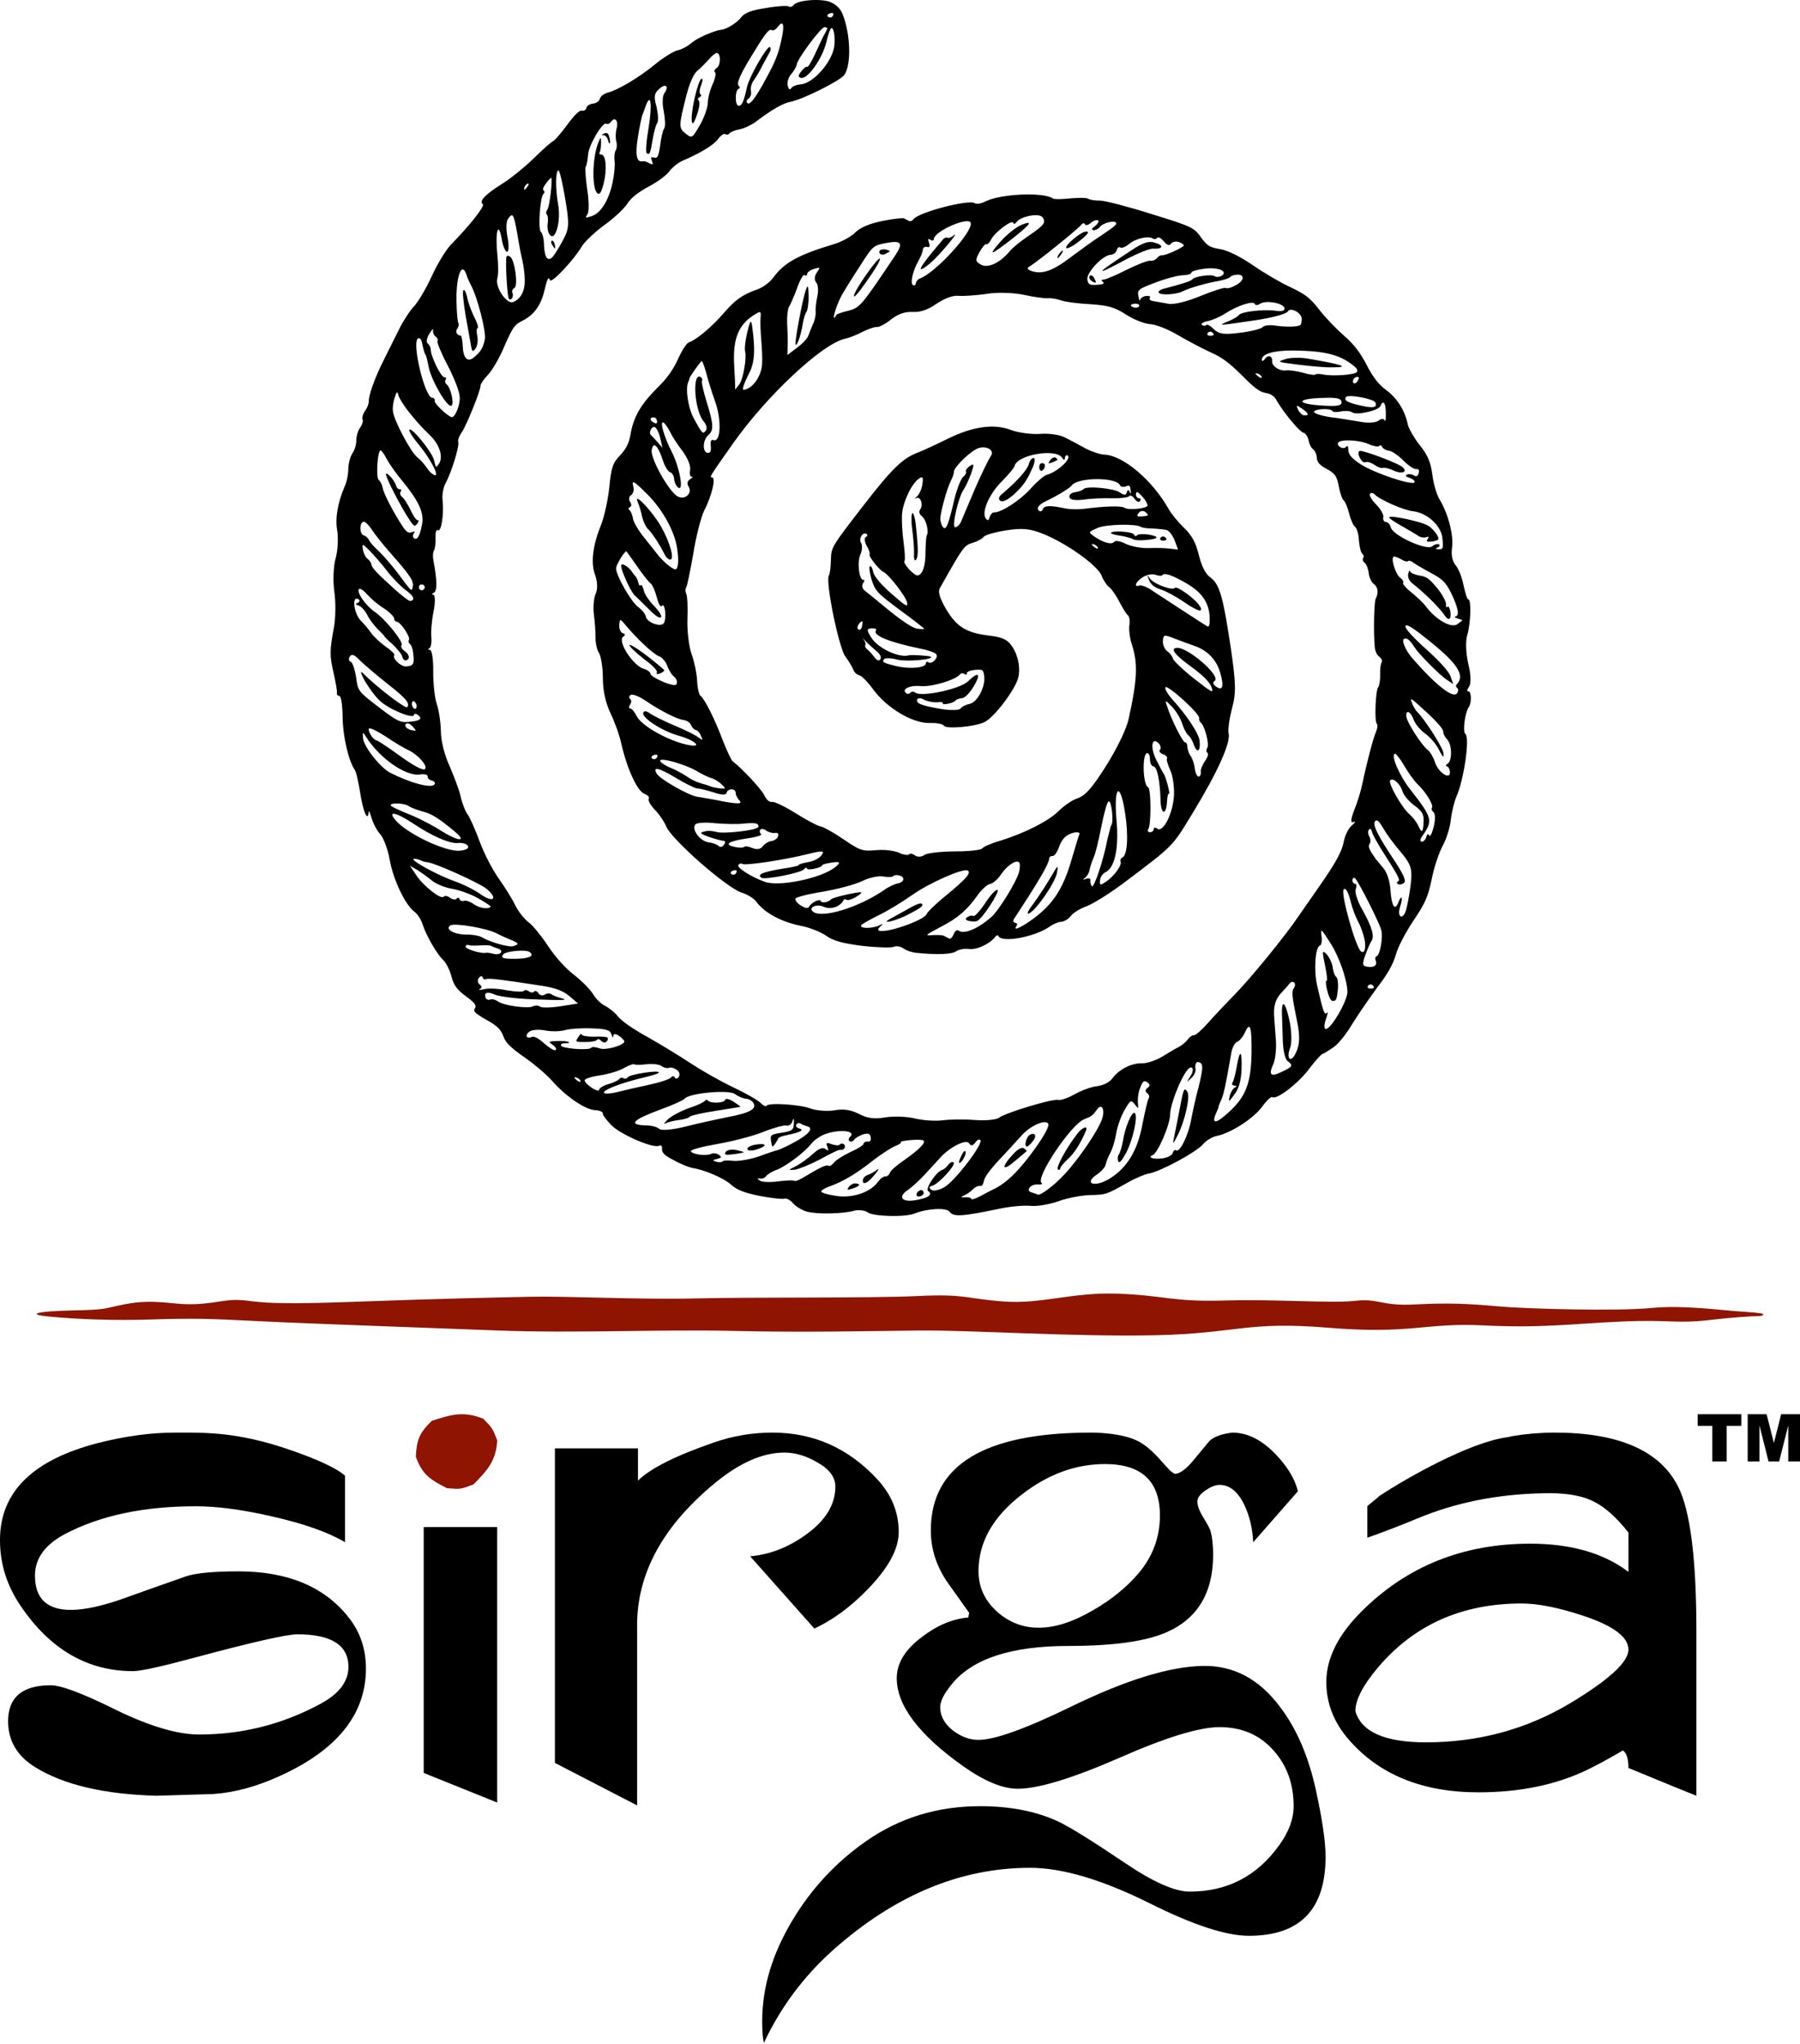
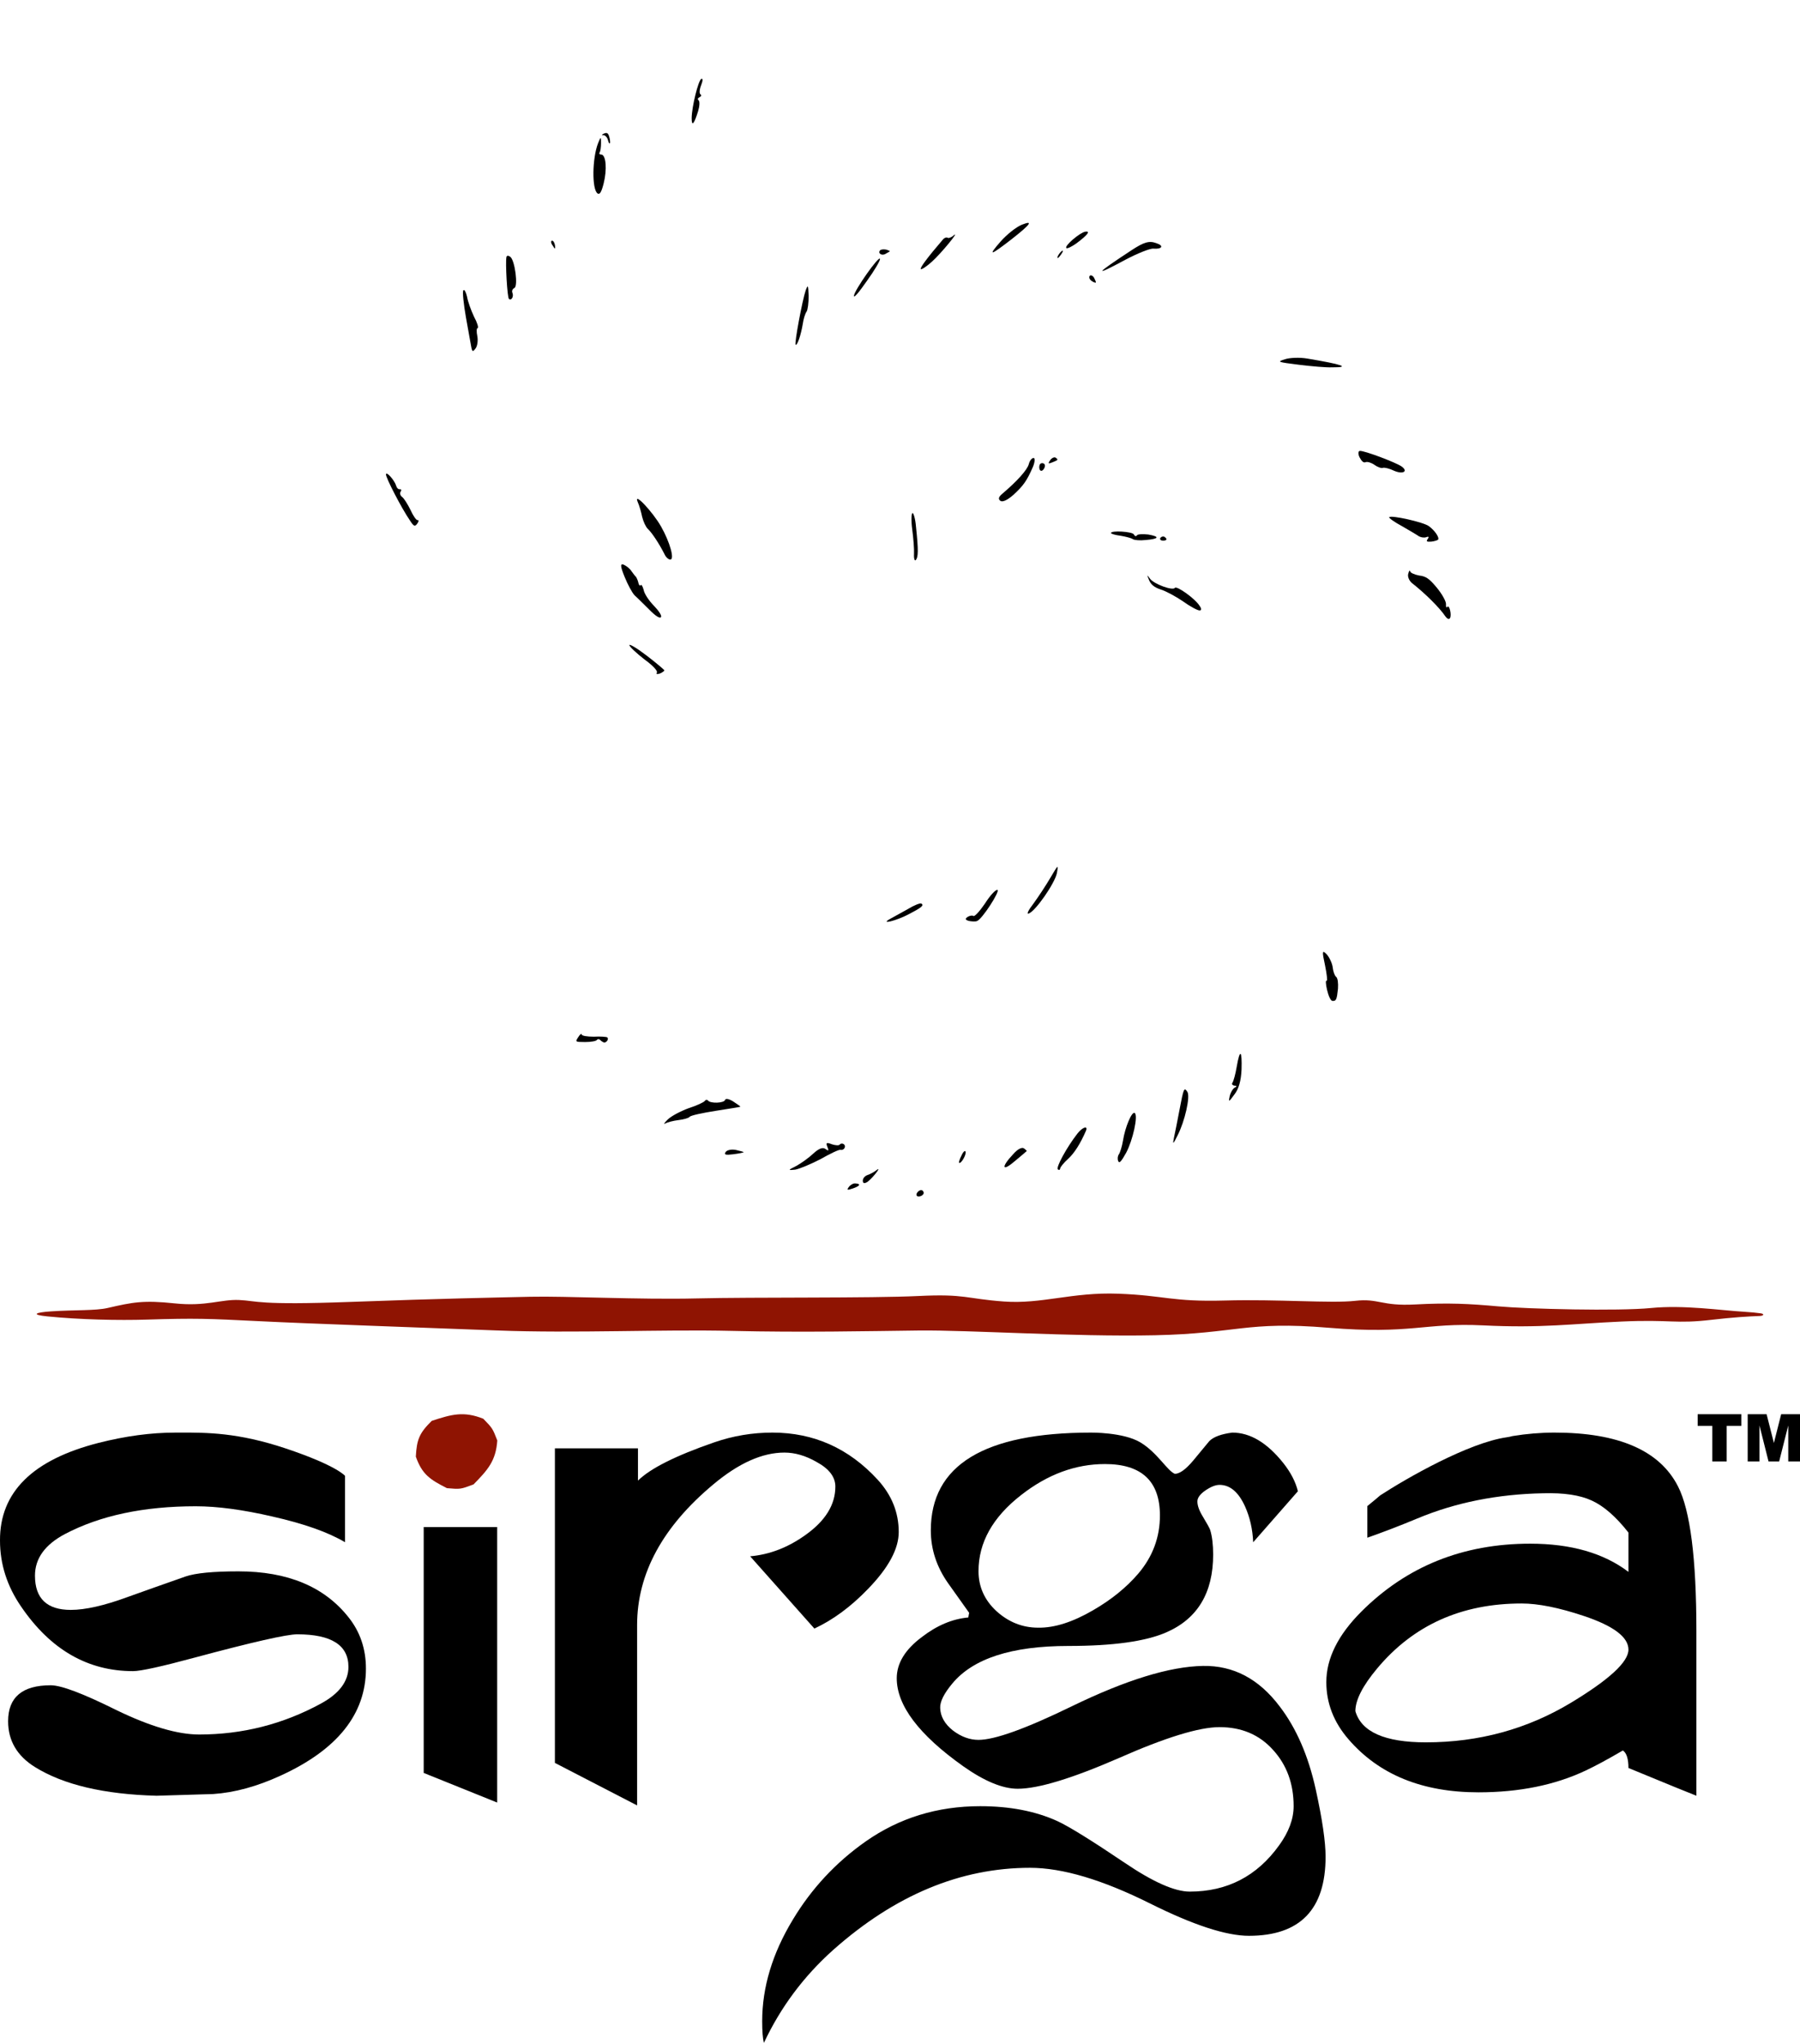
<svg xmlns="http://www.w3.org/2000/svg" fill="none" viewBox="0 0 686 779" height="779" width="686">
-   <path fill="black" d="M508.191 399.169C506.312 400.427 504.499 401.594 504.031 401.668C503.563 401.742 501.39 404.166 499.069 407.174C495.068 412.688 486.528 419.32 484.901 418.137C484.449 417.808 482.71 419.444 481.005 421.794C477.725 426.313 468.946 431.943 463.668 432.938C462.042 433.275 459.63 434.697 458.424 436.168C455.858 439.135 442.17 446.581 437.803 447.272C436.399 447.494 432.649 449.048 429.793 450.7C421.645 455.269 421.579 455.36 415.282 455.476C412.023 455.591 406.589 456.611 403.347 457.844C400.014 459.011 395.27 459.842 392.831 459.588C390.392 459.334 385.105 459.77 381.009 460.658C366.537 463.667 363.368 463.849 361.93 461.836C360.631 460.201 353.644 460.506 348.449 462.528C345.076 463.942 332.875 463.632 330.796 462.12C329.712 461.332 327.339 460.987 325.648 461.414C321.133 462.689 311.24 462.814 307.561 461.795C305.811 461.352 303.421 459.89 302.262 458.633C301.168 457.285 299.616 456.571 298.861 456.85C298.262 457.105 294.033 456.654 289.664 455.825C283.883 454.659 280.828 453.542 278.675 451.562C275.954 449.032 268.488 445.812 263.742 445.123C262.666 444.893 259.611 443.776 256.974 442.273C253.417 440.515 252.283 439.414 252.306 438.05C252.419 436.752 252.033 436.333 251.057 436.727C248.479 437.615 236.446 432.317 233.019 428.859C231.202 426.986 229.698 425.063 229.755 424.414C229.812 423.765 228.44 423.182 226.831 423.116C223.054 422.994 215.331 417.654 210.234 411.739C208.097 409.356 203.389 405.38 199.798 402.908C194.762 399.384 192.699 397.47 191.81 394.89C190.83 392.244 189.334 390.88 185.301 388.638C180.996 386.198 180.224 385.36 181.011 384.276C181.732 383.281 180.91 382.131 177.566 379.699C174.132 377.202 172.898 375.477 172.041 372.092C171.423 369.709 170.041 367.047 169.087 366.078C166.663 363.901 162.6 356.942 161.077 352.382C160.533 350.468 159.069 348.299 157.895 347.444C154.46 344.947 149.77 335.047 148.515 327.644C147.83 323.831 146.265 319.518 144.991 318.039C143.651 316.651 142.245 313.833 141.586 311.697C141.017 309.626 140.466 308.673 140.459 309.634C140.183 313.439 138.307 309.175 137.282 302.215C136.638 298.156 135.747 294.056 135.155 293.35C132.754 289.809 130.593 280.229 130.57 273.031C130.524 268.717 129.979 265.283 129.33 265.225C128.772 265.234 128.295 264.749 128.377 264.256C128.614 263.738 128.004 260.394 127.187 256.763C125.579 249.656 125.577 248.136 127.35 238.653C127.921 235.202 128.005 229.188 127.385 225.285C126.856 221.448 127.056 215.655 127.947 212.713C128.749 209.706 128.966 205.031 128.545 202.377C127.645 197.718 128.624 191.802 131.36 185.368C132.204 183.634 132.759 180.586 132.749 178.507C132.829 176.494 133.524 173.823 134.377 172.648C135.164 171.564 135.843 169.296 135.776 167.866C135.775 166.346 136.388 164.168 137.175 163.084C138.028 161.909 138.519 160.471 138.174 159.805C137.919 159.205 138.319 157.702 139.172 156.527C139.959 155.442 140.516 153.914 140.548 153.108C140.423 150.808 142.731 144.201 146.197 137.332C148.016 133.683 150.745 128.21 152.261 125.17C153.777 122.13 156.351 118.202 157.999 116.501C159.557 114.734 162.582 109.614 164.655 105.046C166.858 100.296 169.842 95.423 171.753 93.361C179.249 85.693 184.899 78.478 183.995 77.821C182.459 76.704 184.919 74.074 191.467 69.998C194.741 67.959 200.188 63.497 203.51 60.251C206.832 57.005 210.113 54.005 210.803 53.816C211.467 53.471 213.903 50.685 216.199 47.521C218.822 43.906 220.98 41.884 221.744 42.163C222.573 42.352 223.303 41.916 223.491 41.087C223.679 40.257 224.853 39.591 226.035 39.484C227.217 39.377 228.366 38.555 228.619 37.635C228.873 36.714 230.153 35.712 231.532 35.334C235.603 34.289 243.414 29.613 249.502 24.649C252.676 21.986 256.615 19.603 258.15 19.2C259.775 18.863 262.212 17.597 263.533 16.348C265.715 14.483 272.215 11.614 274.891 11.351C277.009 11.096 281.013 8.622 282.522 6.543C283.702 4.916 286.723 3.798 291.96 3.049C296.237 2.293 300.12 2.078 300.663 2.473C301.114 2.801 301.96 2.587 302.419 1.955C303.862 -0.034 313.188 -0.709 316.72 0.892C318.971 1.977 320.401 3.431 321.241 5.698C324.221 13.389 324.446 24.875 321.756 28.582C320.182 30.751 306.486 37.639 301.545 38.74C298.36 39.324 294.331 41.642 287.907 46.499C286.405 47.617 283.656 48.932 281.875 49.294C280.159 49.565 278.362 50.33 277.968 50.872C277.64 51.324 276.951 51.513 276.409 51.119C275.957 50.79 274.718 51.546 273.734 52.902C272.029 55.252 267.294 58.162 260.039 61.31C258.398 62.05 256.126 63.849 255.011 65.386C253.961 66.832 250.384 69.479 247.061 71.205C243.228 73.251 240.316 75.552 238.988 77.763C237.832 79.546 233.936 83.203 230.203 85.874C226.626 88.52 222.73 92.177 221.664 94.026C218.705 99.055 210.225 108.078 209.624 106.813C208.974 105.236 208.63 106.09 207.412 111.004C206.112 116.411 203.488 120.026 199.122 122.237C196.086 123.758 195.496 124.572 192.26 131.885C190.475 136.248 187.581 141.187 185.933 142.888C184.284 144.589 183.128 146.372 183.137 146.931C183.36 148.336 177.856 162.009 175.979 164.787C174.995 166.143 174.438 167.671 174.628 168.361C175.253 169.782 172.021 180.136 169.849 184.08C168.915 185.748 168.425 188.706 168.682 190.826C169.253 195.937 168.136 202.995 166.87 202.075C166.238 201.615 165.902 203.028 165.978 205.017C166.079 207.161 165.777 209.289 165.384 209.832C164.99 210.374 164.861 212.075 165.174 213.546C166.66 221.392 166.656 225.394 165.301 225.928C164.481 226.298 164.374 226.635 165.179 226.667C165.828 226.725 165.962 229.584 165.235 233.06C164.507 236.536 164.175 240.989 164.407 242.953C164.573 245.007 164.222 246.823 163.623 247.078C162.958 247.423 163.074 247.645 163.878 247.678C164.617 247.801 165.163 251.235 165.102 255.886C165.081 260.29 165.637 265.803 166.411 268.161C167.276 270.585 167.954 275.359 168.031 278.867C168.043 282.466 169.469 287.921 171.295 291.873C172.941 295.694 174.966 300.895 175.544 303.524C176.121 306.153 177.331 309.242 178.244 310.458C179.156 311.674 181.172 316.316 182.852 320.851C184.531 325.387 187.756 331.598 190.017 334.761C192.278 337.924 195.164 342.508 196.366 345.039C197.542 347.413 199.844 350.33 201.471 351.513C203.007 352.63 206.287 356.672 208.803 360.435C211.55 364.641 215.438 368.987 218.716 371.509C221.724 373.834 224.97 377.161 226.047 378.911C227.149 380.817 229.302 382.797 230.765 383.446C232.251 384.251 234.536 386.05 235.654 387.553C237.043 389.254 241.357 392.252 246.787 395.234C251.699 397.978 259.052 402.496 263.16 405.206C267.268 407.917 274.481 412.057 279.319 414.333C284.157 416.608 288.823 419.31 289.867 420.345C290.82 421.315 291.79 421.882 292.118 421.43C293.036 420.164 304.909 420.926 308.999 422.52C311.2 423.292 315.248 423.612 318.056 423.167C321.553 422.534 324.263 422.986 327.392 424.571C330.612 426.222 333.232 426.608 337.509 425.851C340.628 425.358 345.768 425.505 348.774 426.309C351.845 427.024 356.451 427.335 359.193 426.982C361.935 426.628 367.518 426.545 371.566 426.865C375.614 427.184 379.785 426.765 380.777 425.968C383.427 424.028 401.279 418.643 403.365 419.193C404.285 419.448 407.084 418.445 409.652 416.999C412.221 415.552 415.996 414.155 418.204 413.965C420.7 413.57 422.85 412.51 424.031 410.883C426.458 407.539 431.422 405.073 435.29 405.261C437.055 405.302 440.477 404.2 442.955 402.688C445.433 401.176 448.355 399.434 449.397 398.949C450.505 398.373 451.981 397.099 452.637 396.195C453.359 395.201 454.442 394.47 455.09 394.527C455.739 394.585 458.183 392.357 460.488 389.752C462.858 387.057 467.517 382.159 470.748 378.847C476.465 373.062 490.184 356.249 494.767 349.362C496.013 347.645 500.161 341.548 504.138 335.878C509.27 328.424 511.351 324.414 512.037 321.185C512.552 318.383 513.765 315.951 515.085 314.702C516.562 313.428 516.799 312.91 515.823 313.305C514.69 313.724 514.713 312.36 516.13 308.695C517.293 305.951 518.652 301.415 519.191 298.769C520.874 290.741 523.36 281.226 524.483 278.728C524.999 277.446 525.112 276.148 524.751 275.885C523.757 275.162 524.196 263.33 525.246 261.884C525.705 261.251 526.072 259.032 525.996 257.044C525.92 255.056 526.157 253.018 526.55 252.476C526.944 251.933 526.549 250.955 525.645 250.298C524.741 249.641 524 247.998 523.933 246.568C523.394 240.652 523.686 229.404 524.292 228.188C525.464 226.002 525.183 223.726 523.556 222.543C522.652 221.886 521.797 220.021 521.614 218.369C521.432 216.718 520.757 214.984 520.034 214.458C519.401 213.998 519.187 213.152 519.515 212.7C519.908 212.158 519.719 211.468 519.177 211.073C518.634 210.679 518.107 208.362 517.891 205.996C517.831 203.605 517.057 201.247 516.424 200.787C515.791 200.327 514.705 198.018 514.178 195.701C513.559 193.318 512.654 191.141 512.112 190.747C511.569 190.352 510.705 187.929 510.218 185.365C509.533 181.553 508.801 180.468 505.737 178.792C503.034 177.38 501.875 176.123 501.849 174.447C501.807 173.173 501.091 171.686 500.368 171.16C499.645 170.634 498.929 169.147 498.706 167.742C498.417 166.428 497.57 165.121 496.741 164.933C495.147 164.464 488.908 156.89 486.449 152.478C485.552 150.859 484.312 150.095 482.341 149.767C480.124 149.398 478.226 148.018 473.278 143.039C468.536 138.348 465.8 136.221 461.504 134.34C458.489 132.976 452.994 130.085 449.207 127.883C445.239 125.55 440.787 123.694 438.283 123.53C435.934 123.342 432 121.724 428.977 119.801C424.869 117.091 422.2 116.393 415.491 115.934C410.819 115.712 405.917 115.048 404.389 114.489C402.862 113.931 400.645 113.561 399.462 113.668C398.28 113.775 394.117 113.234 390.307 112.396C386.496 111.559 380.059 111.297 376.094 112.004C372.104 112.555 367.285 112.918 365.339 112.745C363.147 112.532 360.127 113.65 356.943 115.754C353.563 118.129 350.674 119.066 347.767 118.886C344.951 118.771 342.439 119.569 339.658 121.689C337.607 123.374 335.104 124.73 334.209 124.632C333.314 124.533 330.893 125.396 328.743 126.456C326.684 127.582 323.598 128.791 321.972 129.128C313.247 131.068 292.027 150.989 279.245 169.174C270.243 181.961 270.308 181.87 271.45 182.01C272.903 182.1 271.227 189.166 268.343 194.664C267.195 197.006 265.257 204.434 264.221 210.999C263.094 217.499 261.869 223.374 261.541 223.826C261.147 224.368 261.165 225.485 261.535 226.307C261.996 227.194 262.156 231.73 261.98 236.159C261.829 240.743 262.615 246.7 263.594 249.346C264.599 252.148 265.539 256.56 265.674 259.419C265.783 262.122 266.36 264.752 266.993 265.212C268.529 266.329 272.495 274.183 275.574 282.498C277.039 286.187 278.701 289.605 279.087 290.024C282.727 292.809 290.042 300.613 291.219 302.988C292.255 304.984 293.184 305.797 294.275 305.625C295.211 305.477 299.286 307.473 303.369 310.027C307.542 312.648 311.732 314.866 312.873 315.005C313.949 315.235 317.892 317.412 321.573 319.95C327.759 324.172 328.77 324.493 333.654 324.04C336.643 323.727 340.625 324.137 342.514 324.959C344.247 325.805 346.128 326.068 346.456 325.616C346.784 325.164 347.769 325.328 348.763 326.051C349.667 326.708 351.252 326.617 352.179 325.91C353.015 325.138 358.278 324.545 363.705 324.487C369.066 324.519 373.86 324.001 374.319 323.368C374.779 322.735 377.84 321.371 381.131 320.45C390.578 317.515 399.531 312.978 403.403 309.165C405.404 307.168 408.497 304.998 410.319 304.39C413.052 303.478 414.922 301.661 418.505 296.534C424.097 288.448 428.997 279.031 430.125 274.051C433.484 258.957 433.7 252.762 431.377 245.687C430.628 243.485 430.198 240.273 430.393 238.482C430.679 236.756 430.471 234.948 429.839 234.488C429.297 234.094 427.899 231.835 426.632 229.395C425.365 226.955 423.696 224.498 422.792 223.841C421.888 223.184 420.54 221.237 419.865 219.503C418.44 215.567 406.535 207.049 397.319 203.386C392.375 201.447 389.534 201.177 383.451 202.139C379.24 202.805 375.415 203.89 374.89 204.614C374.365 205.337 372.527 206.348 370.771 206.865C367.479 207.786 367.151 208.238 358.111 224.311C357.439 225.618 358.238 228.132 360.442 231.944C364.505 238.903 368.227 241.195 377.112 242.27C381.34 242.721 383.566 243.649 384.956 245.35C387.709 248.595 389.045 253.985 388.105 258.134C387.058 262.621 379.138 273.156 375.371 275.112C371.761 277.043 360.316 277.974 359.691 276.552C359.436 275.952 357.038 275.452 354.337 275.559C347.728 275.724 337.828 269.769 332.599 262.514C330.659 259.861 328.366 257.503 327.38 257.339C326.37 257.018 325.417 256.049 325.202 255.203C324.923 254.447 323.59 252.097 322.176 250.24C319.619 246.724 314.462 221.295 315.905 219.306C316.233 218.854 316.616 216.233 316.663 213.505C316.765 208.608 316.896 208.427 328.433 193.479C339.904 178.622 343.907 174.628 350.103 172.367C351.835 171.693 356.825 169.384 361.125 167.263C370.611 162.562 378.812 161.344 385.375 163.907C388.093 164.917 392.996 165.582 396.321 165.376C399.711 165.08 403.809 165.712 405.632 166.623C407.456 167.535 410.857 169.317 413.313 170.689C415.769 172.061 419.227 173.194 420.836 173.26C428.078 173.555 439.172 183.002 445.398 194.019C446.41 195.86 448.983 198.973 451.251 201.175C454.267 204.059 455.739 206.786 456.91 211.642C457.982 215.873 459.388 218.691 461.196 220.006C464.721 222.569 466.039 226.841 469.006 246.536C471.031 260.298 471.158 264.119 469.53 269.978C468.541 273.815 467.872 278.162 468.276 279.698C468.936 283.354 463.972 294.382 454.652 309.699C446.463 323.077 447.85 321.738 427.717 336.925C422.638 340.689 416.599 344.445 414.112 345.398C411.691 346.262 408.992 347.889 408.139 349.064C407.286 350.239 405.604 351.225 404.422 351.332C403.305 351.349 401.443 352.204 400.359 352.935C394.707 357.11 381.655 359.495 380.494 356.718C380.264 356.274 379.73 356.439 379.271 357.072C377.369 359.693 372.158 362.118 369.292 361.691C367.568 361.404 365.409 361.905 364.391 362.546C362.824 363.754 357.02 363.952 349.055 363.132C347.511 362.976 345.401 362.27 344.316 361.481C343.232 360.693 341.507 360.405 340.621 360.866C339.644 361.26 334.348 361.138 328.732 360.506C321.391 359.587 317.556 358.593 314.935 356.688C312.946 355.242 308.856 353.648 305.875 353C297.877 351.464 291.412 348.006 288.148 343.562C287.325 342.412 284.754 340.818 282.487 340.136C276.828 338.231 256.219 320.207 253.972 315.121C253.182 313.166 251.102 310.134 249.491 308.549C247.855 306.807 246.844 304.967 247.237 304.424C247.631 303.882 246.949 303.11 245.577 302.527C242.858 301.516 238.925 292.857 236.789 283.433C236.113 280.179 234.153 274.888 232.606 271.692C230.805 267.896 229.749 263.262 229.76 258.299C229.74 254.142 228.98 249.861 228.248 248.776C227.541 247.848 226.964 245.219 226.954 243.14C227.009 240.971 226.701 237.019 226.345 234.274C225.99 231.53 226.29 227.882 227.002 226.329C227.846 224.595 227.712 221.736 226.823 219.156C225.028 214.399 225.908 207.858 229.176 199.74C230.314 196.839 231.712 190.537 232.216 185.656C232.948 178.179 233.545 176.404 236.293 173.569C238.557 171.21 239.704 168.868 240.259 165.82C241.361 159.164 243.901 154.521 250.167 148.169C254.392 144.06 256.466 141.011 258.432 136.78C260.029 133.246 261.71 130.74 262.621 130.436C265.289 129.614 271.285 124.584 275.607 119.579C280.06 114.394 282.776 112.364 288.529 110.334C290.729 109.586 293.444 107.556 294.756 105.748C298.889 100.053 304.337 97.111 317.765 93.066C320.745 92.195 324.421 90.173 326.004 88.562C327.94 86.655 331.313 85.242 336.345 84.206C340.375 83.408 344.143 82.972 344.505 83.235C344.932 83.407 345.811 83.908 346.328 84.146C346.871 84.541 347.691 84.171 348.15 83.538C350.053 80.917 369.317 75.869 371.486 77.446C372.119 77.906 373.991 77.61 375.763 76.689C381.549 73.854 397.821 73.12 401.346 75.683C401.797 76.011 404.745 75.945 407.889 75.608C411.124 75.336 414.161 75.336 414.704 75.73C415.246 76.124 417.307 76.518 419.294 76.444C421.306 76.526 430.142 78.809 438.897 81.585C454.116 86.298 455.06 86.709 457.642 90.382C460.084 93.676 460.897 94.267 465.085 94.965C468.222 95.589 472.206 97.519 477.579 101.15C481.893 104.149 488.407 107.919 491.939 109.521C497.657 112.297 499.103 113.348 502.909 118.187C505.326 121.326 509.707 125.754 512.492 128.194C515.911 131.094 518.648 134.741 520.861 139.112C523.074 143.483 525.401 146.556 528.203 148.593C532.451 151.682 535.452 156.488 536.541 161.837C536.97 163.529 539.059 167.12 541.155 169.749C544.049 173.372 545.3 176.214 545.887 180.922C546.277 184.382 547.595 188.654 548.672 190.404C551.929 195.81 554.022 203.96 553.403 208.619C552.979 211.487 553.532 213.96 554.715 215.373C555.784 216.564 557.224 220.097 557.786 223.129C558.412 226.071 559.211 228.585 559.589 228.445C560.771 228.338 560.534 237.417 559.241 241.863C558.431 244.311 558.682 248.913 559.573 253.013C560.619 257.088 560.697 260.596 559.844 261.771C559.123 262.766 559 263.505 559.558 263.497C560.716 263.234 560.942 267.679 559.852 269.372C558.278 271.541 557.365 278.887 558.45 279.676C560.257 280.99 557.983 296.873 555.116 303.488C554.231 305.468 553.266 309.462 552.933 312.395C552.664 315.238 551.24 319.864 549.741 322.502C548.331 325.205 546.432 330.867 545.607 335.238C544.3 341.606 543.071 344.441 538.661 350.9C535.759 355.28 532.677 361.049 531.941 363.966C530.968 367.4 528.665 371.525 525.008 376.185C522.122 380.162 517.817 386.284 515.53 390.007C513.137 394.066 510.201 397.731 508.191 399.169ZM522.962 375.388C522.511 375.059 521.731 375.183 521.337 375.725C521.009 376.177 521.33 376.687 521.978 376.744C522.718 376.867 523.407 376.678 523.604 376.407C523.735 376.226 523.505 375.782 522.962 375.388ZM513.531 377.92C513.346 373.229 510.373 364.577 506.985 359.352C503.367 353.683 503.277 353.617 503.691 357.233C503.873 358.884 503.538 360.297 503.07 360.371C501.289 360.733 500.624 369.64 501.944 375.433C504.294 385.703 504.764 387.149 505.772 385.949C506.166 385.407 506.027 386.549 505.299 388.505C504.57 390.46 504.596 392.136 505.245 392.194C507.191 392.366 513.543 381.519 513.531 377.92ZM524.267 365.98C523.987 365.224 524.199 364.55 524.733 364.386C525.997 363.786 527.099 357.13 526.456 354.591C525.763 351.74 517.512 335.522 516.427 334.733C515.885 334.339 515.467 334.725 515.41 335.374C515.378 336.18 515.789 336.755 516.437 336.812C516.996 336.804 517.079 337.831 516.694 338.932C516.219 339.967 517.347 343.55 519.321 346.918C522.907 353.392 523.945 356.909 522.634 358.717C522.24 359.259 521.183 361.667 520.348 363.959C519.088 367.599 519.187 368.224 521.223 368.462C523.843 368.848 525.032 367.779 524.267 365.98ZM537.401 338.937C538.46 331.008 538.015 329.718 533.576 324.419C531.324 321.815 528.471 317.945 527.254 315.817C525.486 312.736 524.672 312.145 524.016 313.049C523.033 314.405 525.13 318.554 531.741 328.47C535.129 333.695 536.035 335.872 534.952 336.604C534.156 337.13 533.22 337.278 532.678 336.884C532.226 336.555 532.307 336.062 532.841 335.898C533.817 335.503 532.806 333.663 526.852 324.362C524.928 321.306 523.044 318.003 522.896 317.067C522.541 315.842 522.18 315.58 521.655 316.303C521.262 316.845 521.369 318.028 521.896 318.825C522.356 319.713 522.464 320.896 522.005 321.528C521.218 322.613 521.819 323.878 524.491 327.617C524.762 327.814 525.88 329.317 527.154 330.796C528.519 332.34 529.713 335.832 529.921 339.16C530.33 345.257 531.547 347.385 532.923 343.966C534.233 340.638 534.768 341.994 533.532 345.79C532.387 349.652 534.637 350.736 535.808 347.031C536.233 345.683 536.936 342.051 537.401 338.937ZM490.807 404.48C489.723 403.691 488.956 400.372 488.861 395.746C488.709 391.769 488.623 387.702 488.589 386.987C488.303 380.151 490.004 381.802 491.605 389.871C492.241 393.371 492.352 397.594 491.73 399.213C489.969 403.732 492.072 405.4 493.948 401.102C495.439 397.906 495.477 394.619 494.198 388.58C492.408 379.822 492.176 377.858 493.094 376.592C494.341 374.875 492.73 373.289 491.459 374.851C491 375.484 489.573 377.07 488.342 378.384C486.013 380.833 485.252 383.594 485.634 388.015C485.767 389.354 485.985 393.24 486.259 396.478C486.467 399.805 486.086 403.947 485.176 405.771C483.407 409.732 484.335 410.545 488.414 408.539C492.583 406.6 492.976 406.057 490.807 404.48ZM520.055 358.084C519.667 356.145 518.638 353.188 517.626 351.347C516.705 349.573 515.38 346.261 514.852 343.945C513.92 340.091 512.793 338.029 512.072 339.023C510.891 340.65 516.708 361.174 518.697 362.62C520.052 363.606 520.666 361.428 520.055 358.084ZM476.962 401.869C477.107 391.204 476.448 389.068 474.441 393.546C473.663 395.19 472.392 396.751 471.481 397.055C470.438 397.54 469.463 399.455 469.105 402.232C467.178 413.259 466.329 417.474 465.288 419.479C464.772 420.761 464.297 421.796 464.387 421.862C464.478 421.928 464.134 422.782 463.658 423.818C461.455 428.567 463.286 428.518 468.306 423.883C474.802 417.974 476.71 412.871 476.962 401.869ZM546.32 309.52C545.688 309.06 545.408 308.304 545.736 307.852C546.457 306.858 543.431 301.896 540.324 298.946C539.009 297.714 536.748 294.551 535.211 291.914C533.763 289.342 532.078 287.288 531.675 287.272C529.894 287.634 533.211 295.431 537.428 300.845C545.953 311.739 546.192 312.741 542.085 318.592C541.232 319.767 541.069 320.753 541.873 320.786C542.522 320.843 543.268 320.005 543.588 318.994C543.882 317.827 544.325 317.597 544.695 318.419C544.975 319.175 545.713 317.778 546.408 315.107C547.038 312.527 547.043 310.046 546.32 309.52ZM542.555 312.996C542.692 310.334 541.936 309.094 538.953 306.925C536.965 305.479 534.893 303.006 534.514 301.626C533.641 298.643 530.765 296.138 529.781 297.494C528.994 298.578 534.299 307.821 537.084 310.261C538.284 311.272 539.789 313.194 540.504 314.681C541.87 317.746 542.379 317.425 542.555 312.996ZM453.924 426.958C454.439 424.156 455.379 420.007 455.902 417.764C458.347 408.495 458.665 405.964 457.581 405.175C456.134 404.124 455.257 405.143 455.629 407.485C455.778 408.421 455.065 409.974 453.941 410.952C452.136 412.678 452.136 412.678 453.661 410.196C455.538 407.419 454.256 405.381 452.222 408.184C449.533 411.89 446.036 421.085 445.958 424.618C445.954 428.619 441.276 439.441 439.323 440.23C437.148 441.135 439.596 441.948 443.118 441.47C444.989 441.174 446.696 440.344 446.95 439.424C447.203 438.504 447.778 438.093 448.23 438.421C449.585 439.407 452.854 432.809 453.924 426.958ZM551.385 292.076C550.892 291.993 550.974 291.5 551.704 291.065C553.518 289.898 553.421 283.752 551.514 281.813C550.651 280.909 550.051 279.644 550.042 279.085C550.156 277.787 547.632 274.986 541.288 269.268C537.73 265.99 537.303 265.818 538.117 267.929C538.653 269.285 539.524 270.747 540.091 271.298C543.223 274.403 549.958 285.1 550.099 286.998C550.265 289.052 550.085 288.921 548.382 285.749C547.411 283.662 545.068 280.992 543.17 279.612C541.272 278.232 539.201 275.759 538.707 274.157C537.562 270.978 535.542 270.337 536.013 273.303C536.385 275.645 541.993 284.279 544.162 285.857C545.066 286.514 546.283 288.642 546.917 290.622C548.276 294.648 552.967 297.506 552.578 294.047C552.404 292.955 551.943 292.067 551.385 292.076ZM435.387 428.531C436.359 423.576 437.405 419.089 437.799 418.547C438.192 418.005 437.888 417.093 437.165 416.567C436.351 415.975 436.474 415.236 437.335 414.62C438.353 413.979 438.319 413.264 437.325 412.541C436.06 411.621 435.485 412.032 434.65 414.324C433.872 415.968 433.554 418.498 433.646 420.084C433.911 422.763 433.911 422.763 432.497 420.906C431.083 419.049 430.796 419.255 428.6 423.043C427.206 425.344 425.905 429.23 425.431 431.786C425.023 434.251 424.115 437.595 423.246 439.173C422.443 440.66 421.583 442.797 421.354 443.873C421.191 444.859 419.699 446.536 418.107 447.588C412.757 451.154 417.159 452.698 422.846 449.238C429.615 445.047 433.533 438.506 435.387 428.531ZM555.362 262.24C554.91 261.912 554.745 261.378 555.073 260.926C558.461 257.589 555.755 253.136 544.941 244.445C538.335 239.089 535.944 237.627 535.625 238.637C535.347 239.402 538.462 242.91 543.491 247.395C548.611 251.946 552.203 255.939 552.812 257.763L553.841 260.721L551.245 258.971C548.468 257.09 540.66 249.203 539.057 246.656C537.338 243.887 536.163 243.033 535.186 243.428C533.988 243.937 535.519 247.536 538.002 250.584C547.101 261.067 553.773 266.333 555.282 264.254C555.806 263.53 555.904 262.635 555.362 262.24ZM420.179 425.896C421.087 422.551 419.804 420.514 418.164 422.773C416.393 425.214 416.106 425.42 413.176 426.603C408.268 428.42 394.43 449.013 396.96 450.853C397.503 451.247 396.903 451.502 395.696 451.453C392.765 451.117 390.641 453.853 393.22 454.485C394.23 454.806 395.24 455.126 395.421 455.257C396.325 455.914 401.756 451.855 405.709 447.548C411.376 441.451 419.214 429.889 420.179 425.896ZM555.639 235.791C554.538 235.405 554.086 235.077 554.776 234.888C556.336 234.641 555.659 231.387 552.936 225.817C550.953 221.889 549.638 220.657 545.359 218.374C542.475 216.829 539.477 215.063 538.663 214.472C537.825 213.724 536.84 213.56 536.643 213.831C536.38 214.193 535.214 213.897 534.155 213.265C533.004 212.567 531.723 212.049 531.255 212.123C529.851 212.345 531.763 218.844 533.661 220.224C534.564 220.881 535.025 221.769 534.763 222.13C534.435 222.582 535.89 224.193 537.903 225.794C539.916 227.396 542.184 229.598 543.072 230.658C547.068 236.187 553.221 239.694 555.559 237.804C556.486 237.098 557.191 236.506 557.347 236.481C557.413 236.391 556.715 236.021 555.639 235.791ZM399.442 428.216C398.299 426.556 392.776 429.03 389.503 432.589C387.945 434.355 384.058 438.571 380.982 441.858C377.423 445.622 375.061 448.876 374.948 450.174C374.678 451.497 374.153 452.221 373.48 452.007C372.897 451.859 371.699 452.369 370.796 453.232C369.984 454.16 368.393 455.212 367.416 455.607C365.996 456.232 366.021 456.388 367.852 456.338C369.034 456.231 370.11 456.461 370.184 456.929C370.168 457.332 371.547 456.954 373.32 456.033C374.936 455.137 377.595 453.756 379.302 452.926C384.111 450.485 388.991 445.472 394.935 437.091C398.452 432.053 400.034 428.922 399.442 428.216ZM549.705 204.963C549.117 200.255 543.973 195.548 538.668 194.867C534.932 194.498 525.732 190.432 523.801 188.337C523.234 187.787 522.429 187.754 522.101 188.206C521.708 188.748 522.81 190.655 524.511 192.306C526.237 194.113 527.454 196.241 527.201 197.161C526.947 198.082 527.473 198.879 528.122 198.936C528.927 198.969 529.79 199.872 530.054 201.031C530.861 204.104 543.708 209.993 545.825 208.218C546.817 207.421 547.975 207.158 548.426 207.486C548.878 207.815 548.641 208.333 547.82 208.702C546.999 209.072 547.024 209.228 547.919 209.327C550.021 209.474 550.128 209.137 549.705 204.963ZM373.676 434.612C373.421 434.013 372.51 434.317 371.788 435.311C370.739 436.757 370.115 436.856 369.293 435.706C368.24 434.112 362.299 436.972 358.608 440.917C357.599 442.117 354.852 444.952 352.678 447.376C350.44 449.891 347.421 452.529 345.985 453.556C342.006 456.186 343.716 458.396 349.15 457.376C353.894 456.546 355.617 455.313 353.719 453.933C352.454 453.013 357.127 446.192 359.155 445.871C359.688 445.707 360.681 444.91 361.337 444.006C361.993 443.102 362.879 442.642 363.421 443.036C364.506 443.825 357.699 451.303 355.318 451.92C353.939 452.298 353.923 452.7 355.008 453.489C355.821 454.08 357.98 453.579 359.884 452.478C363.847 450.25 374.441 436.412 373.676 434.612ZM447.404 303.324C447.598 300.013 446.994 295.708 446.023 293.621C445.052 291.534 444.484 289.463 444.746 289.102C445.074 288.65 444.392 287.878 443.201 287.426C442.01 286.974 441.574 286.243 442.058 285.766C442.542 285.29 442.368 284.197 441.686 283.425C438.982 280.492 438.223 284.773 440.666 289.587C441.958 292.183 443.2 294.467 443.405 294.755C444.128 295.281 446.148 302.963 445.515 302.503C445.153 302.24 444.884 303.563 444.779 305.42C444.464 310.991 442.403 310.597 442.291 304.853C442.061 297.368 440.997 292.175 439.544 292.085C438.895 292.028 438.319 290.919 438.252 289.489C438.341 288.035 437.765 286.925 437.141 287.024C435.204 287.411 435.569 299.275 437.524 300.006C438.715 300.458 438.778 314.451 437.597 316.078C437.204 316.62 437.525 317.13 438.173 317.187C438.978 317.22 439.618 316.719 439.675 316.069C439.641 315.355 440.265 315.256 441.078 315.847C443.247 317.425 446.976 310.193 447.404 303.324ZM459.214 290.094C460.198 288.738 460.689 287.3 460.147 286.905C459.695 286.577 459.636 285.706 460.095 285.073C461.014 283.808 459.134 276.503 457.598 275.386C457.146 275.058 456.866 274.302 457.013 273.718C457.48 272.124 444.611 260.557 444.12 261.995C443.907 262.669 445.099 264.641 446.76 266.539C452.078 272.339 456.699 279.289 457.145 282.099C457.699 286.092 456.313 287.432 455.053 284.03C454.559 282.428 453.572 280.744 452.849 280.218C452.216 279.758 451.18 277.762 450.546 275.782C449.912 273.802 448.168 270.877 446.648 269.357C444.059 266.646 443.903 266.671 444.767 269.094C446.275 274.057 450.816 283.02 451.686 282.963C452.154 282.889 452.524 283.71 452.542 284.828C452.625 285.855 453.185 287.367 453.686 288.008C454.278 288.714 455.093 290.826 455.3 292.633C455.532 294.597 456.248 296.084 456.872 295.985C457.405 295.821 457.774 295.122 457.625 294.186C457.501 293.405 458.23 291.45 459.214 290.094ZM537.375 182.189C535.691 181.655 535.395 181.302 536.281 180.842C537.036 180.562 538.268 180.767 538.901 181.227C539.714 181.819 540.379 181.474 540.673 180.307C540.992 179.296 540.647 178.631 539.711 178.779C538.931 178.902 536.787 177.481 534.79 175.477C532.883 173.538 530.377 171.854 529.326 171.78C528.185 171.64 527.035 170.942 526.78 170.342C526.434 169.677 526.007 169.504 525.679 169.956C525.351 170.408 523.627 170.121 521.828 169.365C518.361 167.673 511.029 167.313 510.045 168.669C509.127 169.934 512.035 171.635 513.019 170.279C513.568 169.712 513.864 170.065 513.866 171.585C513.983 173.327 515.166 174.74 518.642 176.991C523.809 180.334 538.158 185.106 539.076 183.84C539.404 183.388 538.566 182.641 537.375 182.189ZM351.943 434.69C351.491 434.361 349.324 434.304 346.959 434.518C344.595 434.732 342.97 435.069 343.331 435.332C343.602 435.529 342.675 436.236 341.165 436.795C339.589 437.444 335.897 439.869 332.829 442.195C326.586 447.183 321.474 450.232 316.41 452.074C314.366 452.797 312.906 453.668 312.98 454.137C313.054 454.605 315.567 455.328 318.68 455.795C324.748 456.756 331.659 454.462 334.479 450.575C335.398 449.31 336.677 448.307 337.482 448.34C338.131 448.397 338.836 447.806 339.115 447.041C339.303 446.212 341.903 443.96 344.865 441.971C350.542 437.952 352.937 435.413 351.943 434.69ZM427.068 328.306C426.903 327.772 427.116 327.098 427.715 326.843C429.668 326.054 430.153 318.536 428.765 309.794C426.897 297.527 424.403 299.441 425.5 312.391C426.496 323.195 424.894 330.73 421.325 332.415C420.217 332.99 419.364 334.166 419.25 335.464C419.014 337.502 419.261 337.543 421.427 336.08C424.545 334.066 427.693 329.727 427.068 328.306ZM421.961 320.312C422.631 317.485 423.261 314.905 423.523 314.544C424.507 313.188 423.645 305.243 422.554 305.415C421.995 305.424 420.768 309.779 419.755 314.98C418.742 320.181 417.442 325.588 416.77 326.894C416.123 328.357 415.485 330.378 415.256 331.455C415.118 332.597 414.29 333.928 413.584 334.52C412.436 335.342 412.526 335.407 413.971 334.939C415.194 334.585 415.711 334.824 415.548 335.81C415.516 336.615 415.821 337.527 416.182 337.79C416.995 338.381 420.515 327.822 421.961 320.312ZM465.075 256.52C463.724 251.532 460.091 247.786 455.196 246.16C453.668 245.602 450.366 244.444 447.894 243.475C443.713 241.815 443.311 241.799 443.215 244.215C443.036 245.603 443.801 247.403 444.795 248.126C445.88 248.914 446.792 250.13 447.007 250.976C447.131 251.757 450.714 255.191 454.921 258.526C462.045 264.121 462.653 264.424 461.673 261.779C460.973 259.889 458.319 257.269 454.071 254.18C447.835 249.645 445.944 247.304 448.284 246.934C452.248 246.226 465.585 257.719 462.911 259.503C462.115 260.029 462.239 260.809 463.323 261.598C465.944 263.504 466.542 261.729 465.075 256.52ZM408.298 327.915C409.87 322.705 411.162 318.26 411.294 318.079C412.081 316.994 409.511 316.92 407.517 317.956C405.654 318.811 404.539 320.348 403.638 322.731C402.803 325.023 401.884 326.289 401.08 326.256C400.431 326.198 399.791 326.7 399.825 327.415C399.654 329.362 395.827 335.969 386.358 350.349C385.99 351.048 386.245 351.648 386.893 351.705C387.632 351.828 387.863 352.272 387.404 352.904C385.895 354.984 388.89 353.709 393.838 350.126C401.279 344.628 405.14 338.736 408.298 327.915ZM328.944 432.327C327.499 432.796 325.973 433.757 325.514 434.39C325.055 435.023 324.3 435.302 323.757 434.908C323.305 434.579 323.337 433.774 323.977 433.273C326.553 430.865 319.664 430.275 314.157 432.346C312.359 433.11 310.128 434.664 309.341 435.748C306.823 439.027 299.825 444.295 296.296 445.734C294.474 446.342 292.505 447.534 291.98 448.257C291.456 448.98 290.323 449.399 289.649 449.186C288.574 448.956 288.533 449.202 289.437 449.859C290.184 450.541 293.403 450.672 296.457 450.269C299.511 449.866 302.368 449.734 302.82 450.063C303.181 450.326 304.979 449.561 306.792 448.394C312.634 444.909 315.006 443.734 315.819 444.325C316.181 444.588 317.132 444.038 317.788 443.134C318.444 442.23 321.275 440.422 324.024 439.107C326.864 437.857 329.12 436.46 329.111 435.901C329.193 435.408 329.923 434.973 330.662 435.096C331.713 435.17 332.041 434.718 331.818 433.313C331.62 432.064 330.856 431.785 328.944 432.327ZM527.387 153.523C527.025 153.26 526.451 153.671 526.197 154.591C525.69 156.432 517.055 158.438 515.247 157.124C514.524 156.598 512.669 156.492 511.043 156.829C509.418 157.166 507.965 157.076 507.825 156.698C507.38 155.408 500.574 155.844 500.838 157.003C500.937 157.627 503.631 158.481 506.989 158.99C510.323 159.343 515.431 160.295 518.297 160.722C521.187 161.305 524.356 161.124 525.349 160.327C526.342 159.53 527.368 159.447 527.648 160.203C527.993 160.869 528.222 159.792 528.146 157.804C528.226 155.791 527.839 153.852 527.387 153.523ZM524.168 153.392C523.633 152.036 513.82 150.148 512.967 151.323C512.049 152.589 513.38 153.418 518.849 154.634C523.489 155.66 524.958 155.347 524.168 153.392ZM461.006 234.919C460.631 229.537 458.049 225.865 452.57 222.571C446.844 219.236 443.788 218.119 443.001 219.203C442.739 219.565 441.532 219.516 440.341 219.064C439.15 218.612 437.057 219.024 435.53 219.985C432.7 221.793 431.93 223.996 434.351 223.132C435.041 222.943 437.332 223.781 439.321 225.227C445.121 229.03 459.926 238.691 460.262 238.797C460.846 238.945 461.14 237.778 461.006 234.919ZM388.376 332.346C388.818 330.596 388.792 328.92 388.34 328.591C387.074 327.671 383.825 329.866 381.489 333.276C380.333 335.059 378.438 336.719 377.346 336.892C376.254 337.065 374.163 338.996 372.654 341.075C368.678 346.745 364.954 349.975 358.815 353.106C352.324 356.534 352.193 356.714 355.896 356.369C357.571 356.344 359.336 356.385 359.788 356.713C360.396 357.017 361.184 357.452 361.702 357.691C362.154 358.019 362.99 357.247 363.441 356.055C363.957 354.773 364.753 354.247 365.385 354.707C367.464 356.219 372.856 353.926 377.966 349.356C380.764 346.834 387.493 335.847 388.376 332.346ZM504.306 151.653C493.476 151.926 493.733 154.046 504.776 154.619C509.695 154.882 511.41 154.61 511.278 153.271C511.211 151.841 509.552 151.464 504.306 151.653ZM517.853 143.829C516.859 143.106 515.251 144.561 515.671 145.694C515.926 146.294 516.64 146.261 517.165 145.538C517.755 144.725 518.034 143.96 517.853 143.829ZM307.676 429.29C306.666 428.97 305.475 428.518 305.023 428.19C304.571 427.861 303.881 428.05 303.488 428.593C303.094 429.135 303.596 429.776 304.606 430.096C306.692 430.646 305.075 431.542 300.043 432.578C298.106 432.965 296.596 433.524 296.58 433.926C296.539 434.173 295.974 435.143 295.383 435.956C294.334 437.402 294.244 437.337 293.872 434.995C293.5 432.653 293.697 432.382 297.596 431.765C302.119 431.05 302.537 430.663 302.559 427.779C302.598 426.013 302.508 425.947 301.886 427.566C301.567 428.577 300.549 429.218 299.629 428.963C298.8 428.774 294.885 429.794 290.978 431.372C287.072 432.95 279.241 434.989 273.56 435.968C267.88 436.946 263.275 438.155 263.284 438.714C263.548 439.872 268.877 440.709 270.896 439.83C271.782 439.37 273.17 439.55 273.983 440.142C275.158 440.996 274.961 441.267 273.27 441.695C271.424 442.147 271.448 442.303 273.042 442.771C274.052 443.091 275.078 443.009 275.34 442.648C275.603 442.286 277.499 442.146 279.626 442.45C281.728 442.597 286.161 441.816 289.493 440.649C292.735 439.416 295.78 438.454 296.248 438.38C296.716 438.306 299.334 437.171 302.058 435.7C308.04 432.593 310.345 429.988 307.676 429.29ZM516.7 140.091C511.219 135.277 505.544 133.774 493.121 133.579C485.436 133.514 480.544 134.928 480.916 137.27C480.925 137.829 481.524 137.574 482.114 136.76C483.361 135.043 484.979 135.667 484.833 137.77C484.728 139.627 487.752 141.55 490.247 141.155C491.429 141.048 494.205 141.409 496.627 142.066C498.894 142.747 501.021 143.051 501.218 142.78C501.48 142.418 502.843 142.443 504.412 142.755C508.041 143.461 516.341 142.868 517.128 141.783C517.456 141.331 517.176 140.575 516.7 140.091ZM496.329 155.796C494.095 154.309 493.848 154.268 494.704 156.133C495.189 157.176 496.233 158.211 496.882 158.269C499.074 158.482 498.86 157.636 496.329 155.796ZM368.778 331.766C366.954 330.854 354.176 336.477 347.637 341.112C343.97 343.692 338.218 347.243 334.87 348.813C331.612 350.448 328.6 352.125 328.272 352.577C327.289 353.933 332.338 354.014 335.087 352.699C336.572 351.984 336.819 352.025 335.826 352.822C334.899 353.529 334.465 354.318 334.826 354.581C336.905 356.092 352.368 350.766 353.178 348.317C353.391 347.643 356.779 344.307 360.749 341.118C368.247 334.971 370.265 332.571 368.778 331.766ZM444.585 201.989C443.509 201.76 441.07 201.505 439.059 201.423C437.137 201.407 435.257 201.145 434.805 200.816C433.088 199.567 421.61 199.783 418.393 201.172C414.733 202.791 414.733 202.791 416.812 204.303C420.156 206.734 423.679 207.777 424.597 206.512C425.056 205.879 427.027 206.207 429.122 207.316C431.192 208.269 435.068 209.016 437.925 208.884C440.782 208.752 444.403 208.9 446.037 209.121L448.968 209.458L447.709 206.056C447.009 204.166 445.595 202.31 444.585 201.989ZM287.051 420.231C286.524 419.434 285.309 418.826 284.258 418.752C283.207 418.679 281.408 417.923 280.052 416.937C277.702 415.228 262.49 416.595 260.916 418.764C260.522 419.307 256.419 421.156 251.732 422.858C240.784 426.91 239.16 428.767 246.623 428.947C248.545 428.963 250.565 429.604 251.313 430.285C252.061 430.967 256.321 430.613 261.394 429.331C266.311 428.073 273.346 426.56 277.064 425.811C285.839 424.183 288.629 422.622 287.051 420.231ZM342.695 333.652C341.776 333.397 340.749 333.48 340.421 333.932C340.159 334.293 338.419 334.409 336.604 334.056C334.789 333.703 331.161 334.517 328.568 335.807C325.974 337.097 319.145 338.898 313.465 339.877C307.85 340.765 303.089 341.998 303.098 342.557C302.943 344.102 307.478 346.985 308.24 345.744C309.084 344.01 312.342 342.375 312.828 343.418C313.223 344.396 315.85 343.82 316.793 342.711C317.317 341.988 327.668 339.71 328.211 340.104C328.482 340.301 327.489 341.099 326.029 341.97C324.568 342.841 323.033 343.244 322.581 342.915C322.22 342.652 321.661 342.661 321.489 343.088C320.211 345.611 316.567 346.827 313.889 345.571C311.055 344.339 307.797 345.974 309.966 347.551C313.491 350.114 327.428 345.749 336.798 339.306C338.586 337.983 341.048 336.873 342.14 336.7C344.701 336.215 345.028 334.243 342.695 333.652ZM479.164 142.348C478.245 142.093 478.319 142.562 479.313 143.285C480.242 144.098 480.981 144.221 480.816 143.687C480.742 143.219 479.994 142.537 479.164 142.348ZM496.106 121.664C496.293 119.314 491.742 116.833 490.766 118.748C490.267 119.627 484.751 121.14 478.265 122.086C464.047 124.175 463.891 124.2 468.019 122.507C469.817 121.742 471.655 120.731 472.114 120.099C473.098 118.743 481.504 117.813 486.16 118.437C488.533 118.781 489.691 118.518 489.517 117.425C489.22 115.552 482.543 114.288 480.221 115.775C479.36 116.392 478.399 116.384 478.235 115.85C477.7 114.494 471.765 116.393 467.121 119.368C465.242 120.626 462.181 121.99 460.4 122.352C458.463 122.738 457.536 123.445 458.078 123.839C458.711 124.299 459.425 124.266 459.687 123.905C460.015 123.453 461.321 124.126 462.571 125.449C464.543 127.297 466.358 127.651 472.622 126.82C476.858 126.31 480.773 125.29 481.232 124.657C481.691 124.025 483.965 123.745 486.182 124.114C490.436 124.722 495.058 124.63 495.714 123.726C495.911 123.455 496.074 122.469 496.106 121.664ZM436.368 195.048C435.644 194.522 434.553 194.695 433.962 195.508C433.044 196.774 433.315 196.971 435.056 196.856C436.238 196.749 437.33 196.576 437.461 196.395C437.592 196.214 437.091 195.573 436.368 195.048ZM436.157 190.2C433.7 187.308 433.001 186.939 432.912 188.393C432.88 189.198 433.382 189.839 434.031 189.896C434.745 189.863 434.91 190.397 434.516 190.94C434.057 191.573 433.203 191.228 432.38 190.077C431.649 188.993 430.704 188.582 430.311 189.125C429.983 189.577 427.085 189.955 423.801 189.914C420.582 189.783 415.738 189.99 412.931 190.434C409.63 190.796 407.75 190.533 407.576 189.44C407.428 188.504 408.199 187.822 409.914 187.55C411.318 187.328 412.672 186.794 412.935 186.432C413.919 185.076 424.634 186.102 426.803 187.679C428.34 188.796 429.144 188.829 429.439 187.662C429.668 186.586 430.135 186.512 430.531 187.489C431.016 188.533 431.057 188.286 430.899 186.791C430.692 184.983 430.421 184.786 429.001 185.411C428.09 185.715 427.105 185.551 426.85 184.951C425.549 181.796 410.763 181.815 408.401 185.069C407.68 186.063 402.724 189.088 398.333 191.143C395.74 192.433 394.847 193.855 396.022 194.709C396.564 195.103 397.229 194.758 397.441 194.084C397.842 192.581 400.478 192.564 406.193 193.82C407.762 194.132 410.89 194.197 413.008 193.942C421.234 192.881 427.441 192.699 428.615 193.554C429.881 194.474 436.506 193.906 437.293 192.821C437.49 192.55 436.98 191.35 436.157 190.2ZM416.749 207.433C415.829 207.179 415.904 207.647 416.898 208.37C417.826 209.183 418.565 209.306 418.401 208.772C418.326 208.304 417.578 207.622 416.749 207.433ZM375.099 257.791C374.768 255.203 374.588 255.072 371.509 255.319C369.703 255.524 368.349 256.059 368.448 256.683C368.522 257.151 368.145 257.291 367.602 256.897C366.97 256.437 366.19 256.56 365.862 257.012C364.353 259.091 354.972 261.936 350.743 261.484C346.605 261.099 343.347 262.734 345.425 264.246C345.968 264.64 346.657 264.451 346.985 263.999C347.379 263.457 348.183 263.49 348.906 264.015C351.256 265.724 365.794 262.624 368.853 259.74C373.012 255.721 374.031 256.6 371.072 261.629C369.416 264.291 367.767 265.993 366.585 266.1C365.559 266.182 364.426 266.601 364.098 267.053C363.771 267.505 362.416 268.039 361.169 268.237C359.855 268.525 359.026 268.336 359.288 267.974C359.551 267.613 358.565 267.448 357.161 267.67C355.733 267.736 353.516 267.367 352.21 266.693C351.059 265.995 349.852 265.946 349.549 266.554C348.993 268.083 351.128 268.945 358.765 270.217C362.214 270.792 365.564 270.742 366.088 270.019C366.613 269.296 368.098 268.581 369.412 268.293C372.375 267.824 375.588 261.875 375.099 257.791ZM316.664 328.808C314.792 329.104 313.413 329.483 313.438 329.639C313.521 330.666 307.644 331.916 307.585 331.045C307.421 330.511 306.953 330.585 306.428 331.308C305.444 332.664 291.415 335.443 290.15 334.523C288.433 333.274 290.764 332.346 297.692 331.17C301.682 330.618 304.686 329.903 304.415 329.706C304.144 329.509 305.588 329.04 307.681 328.629C309.799 328.374 312.171 327.199 313.024 326.023C314.336 324.216 313.753 324.068 308.212 325.424C299.068 327.751 283.914 329.989 282.92 329.266C282.468 328.937 281.778 329.126 281.385 329.668C280.663 330.663 286.529 334.376 291.605 336.133C297.017 337.998 312.737 334.791 318.078 330.665C320.637 328.66 320.407 328.216 316.664 328.808ZM257.973 407.787C256.979 407.064 255.632 406.637 254.968 406.983C254.369 407.237 253.046 406.966 252.143 406.309C251.239 405.652 248.71 405.332 246.436 405.612C244.162 405.892 242.085 405.9 241.723 405.637C241.362 405.374 239.63 406.048 237.792 407.059C236.044 408.136 231.842 409.361 228.566 409.879C225.356 410.307 222.779 411.195 222.788 411.753C223.036 413.314 228.203 416.658 228.317 415.36C228.374 414.71 229.9 413.749 231.813 413.206C233.725 412.664 235.588 411.809 235.981 411.266C236.375 410.724 237.155 410.601 237.607 410.929C238.149 411.324 238.839 411.135 239.232 410.592C240.085 409.417 250.937 407.78 251.086 408.717C251.226 409.095 248.558 409.917 245.398 410.657C237.231 412.589 230.058 415.244 230.165 416.427C230.33 416.961 232.317 416.887 234.632 416.361C237.012 415.744 242.487 414.478 246.895 413.541C251.303 412.603 255.259 411.337 255.784 410.614C256.243 409.981 256.892 410.039 257.147 410.639C257.493 411.304 258.116 411.205 258.641 410.482C259.232 409.669 258.968 408.51 257.973 407.787ZM461.874 126.6C461.422 126.271 460.642 126.394 460.249 126.937C459.921 127.389 460.241 127.898 460.89 127.955C461.629 128.079 462.319 127.889 462.515 127.618C462.647 127.437 462.416 126.994 461.874 126.6ZM471.269 104.709C470.243 104.791 469.176 105.12 468.848 105.572C468.586 105.934 466.698 106.632 464.761 107.019C459.548 107.924 453.433 109.691 450.84 110.982C448.337 112.338 441.753 112.659 441.555 111.41C441.48 110.942 442.342 110.326 443.343 110.087C450.484 108.237 453.907 107.136 454.366 106.503C455.219 105.328 461.704 104.382 462.969 105.302C463.511 105.696 464.694 105.589 465.58 105.129C468.255 103.346 464.074 101.686 458.837 102.435C456.095 102.789 453.961 103.446 454.035 103.915C454.109 104.383 452.665 104.852 450.834 104.901C449.003 104.951 444.242 106.184 440.401 107.672C433.762 110.163 433.409 110.458 433.871 112.866C434.119 114.427 434.44 114.936 434.497 114.287C434.709 113.613 435.636 112.907 436.819 112.8C438.001 112.693 438.609 112.997 438.215 113.539C437.822 114.081 438.298 114.566 439.776 114.812C440.918 114.952 443.316 115.453 445.286 115.781C447.192 116.2 452.199 115.007 457.525 112.805C462.408 110.832 466.742 109.426 467.194 109.755C467.646 110.083 469.337 109.656 471.019 108.669C474.342 106.943 474.504 104.437 471.269 104.709ZM350.384 247.138C338.64 244.675 332.48 242.129 333.858 240.231C334.186 239.779 333.487 239.409 332.215 239.45C330.253 239.681 330.237 240.083 331.955 242.852C334.365 246.952 342.489 250.788 346.248 249.793C347.315 249.464 354.18 249.898 354.722 250.293C356.168 251.344 345.684 252.283 342.03 251.42C339.607 250.764 337.284 250.731 336.956 251.183C336.103 252.358 336.464 252.621 341.622 253.885C346.689 255.084 352.756 254.525 352.82 252.914C352.877 252.265 353.32 252.035 353.862 252.429C355.127 253.349 357.809 250.604 356.806 249.323C356.305 248.682 353.43 247.697 350.384 247.138ZM406.904 173.624C406.452 173.295 405.943 173.616 405.845 174.511C405.838 175.473 405.436 175.456 404.704 174.372C402.303 170.831 387.823 173.282 386.661 177.546C386.539 178.286 384.39 180.866 381.905 183.34C376.934 188.287 373.961 195.239 375.696 197.605C376.403 198.533 376.78 198.393 377.14 197.136C377.459 196.125 378.206 195.287 378.764 195.279C381.359 195.508 388.612 190.84 392.696 186.353C395.066 183.658 397.954 181.201 398.955 180.962C402.871 179.943 408.531 174.807 406.904 173.624ZM295.355 317.456C294.419 317.604 292.916 317.202 292.012 316.545C291.108 315.888 290.123 315.724 289.729 316.266C289.401 316.718 289.525 317.498 290.068 317.893C290.61 318.287 288.254 319.06 284.733 319.537C277.468 320.606 275.679 321.929 280.138 322.824C281.797 323.202 283.382 323.111 283.644 322.75C283.906 322.388 285.294 322.569 286.756 323.218C288.465 323.908 289.868 323.685 290.721 322.51C291.377 321.606 292.903 320.645 294.085 320.538C295.177 320.365 296.326 319.543 296.514 318.713C296.833 317.703 296.447 317.284 295.355 317.456ZM236.105 394.924C234.659 393.872 233.788 393.93 233.691 394.825C233.683 395.787 233.412 395.59 233.033 394.209C232.539 392.607 231.102 392.114 225.56 391.951C221.692 391.763 217.029 392.1 215.273 392.618C213.516 393.136 210.01 393.211 207.613 392.71C205.305 392.275 202.538 392.472 201.702 393.245C199.847 394.658 200.719 396.121 202.804 395.151C203.559 394.871 205.563 395.915 207.355 397.632C209.212 399.258 211.085 400.482 211.684 400.227C212.283 399.972 211.823 399.085 210.738 398.297C208.84 396.916 208.84 396.916 212.411 396.752C214.398 396.677 216.344 396.85 216.796 397.178C217.158 397.441 216.624 397.605 215.508 397.622C214.457 397.548 213.636 397.918 213.801 398.452C213.909 399.635 224.509 400.439 225.296 399.354C225.624 398.902 226.921 399.017 228.359 399.51C230.338 400.397 236.568 398.851 237.905 397.199C238.167 396.838 237.37 395.844 236.105 394.924ZM343.029 232.539C334.237 226.008 333.555 225.236 332.122 220.741C331.389 218.137 331.107 215.861 331.575 215.787C332.043 215.713 332.619 216.822 332.842 218.227C333.246 219.763 335.909 222.943 339.804 226.327C345.285 231.141 346.074 231.577 345.686 229.638C345.339 227.452 338.705 218.9 336.725 218.013C335.082 217.232 330.89 211.974 331.415 211.251C331.677 210.89 331.117 209.378 330.245 207.915C329.439 206.363 329.372 204.933 329.971 204.678C330.636 204.333 330.717 203.84 330.266 203.511C328.82 202.46 327.123 205.369 328.175 206.963C328.702 207.76 328.622 209.773 327.909 211.326C326.549 214.341 327.484 221.235 329.043 220.988C329.577 220.824 329.52 221.473 328.93 222.287C328.339 223.1 328.603 224.259 329.442 225.006C330.255 225.598 334.577 229.155 338.899 232.712C343.945 236.795 347.872 239.374 349.506 239.596C350.894 239.776 352.101 239.825 352.232 239.644C352.297 239.554 348.181 236.284 343.029 232.539ZM280.681 331.78C280.41 331.583 279.695 331.616 279.031 331.961C278.432 332.216 278.284 332.8 278.736 333.128C279.279 333.522 280.058 333.399 280.386 332.947C280.78 332.405 280.862 331.912 280.681 331.78ZM219.577 410.661C218.657 410.407 218.731 410.875 219.725 411.598C220.654 412.411 221.393 412.534 221.228 412C221.154 411.532 220.406 410.85 219.577 410.661ZM432.175 115.775C431.083 115.948 430.664 116.334 431.207 116.728C432.472 117.648 434.344 117.352 434.17 116.259C434.03 115.881 433.11 115.627 432.175 115.775ZM449.475 92.314C448.284 91.862 446.88 92.084 446.355 92.807C445.634 93.802 444.87 93.522 443.506 91.978C442.503 90.696 441.377 90.154 440.984 90.696C440.656 91.148 439.876 91.272 439.424 90.943C437.797 89.76 432.856 90.862 430.386 92.933C428.975 94.116 427.465 94.675 427.013 94.347C426.471 93.952 425.897 94.363 425.643 95.284C425.39 96.204 424.331 97.091 423.215 97.108C420.136 97.355 413.919 104.02 414.406 106.583C414.704 108.457 415.312 108.761 418.234 108.538C420.221 108.464 421.107 108.004 420.384 107.478C419.571 106.886 419.677 106.55 420.638 106.558C421.352 106.525 425.259 104.946 429.247 102.875C433.325 100.87 437.388 99.267 438.283 99.365C439.268 99.529 440.467 99.02 440.991 98.297C441.45 97.664 442.337 97.204 442.829 97.286C443.749 97.54 449.962 94.877 451.126 93.653C451.414 93.447 450.666 92.765 449.475 92.314ZM288.578 314.048C288.035 313.653 285.712 313.621 283.438 313.901C281.164 314.18 276.271 314.074 272.625 313.771C268.954 313.311 265.473 313.542 264.949 314.265C263.506 316.254 266.835 320.608 270.103 321.051C271.647 321.207 273.355 321.897 273.923 322.447C274.334 323.022 275.269 322.874 275.86 322.061C276.45 321.247 276.507 320.598 276.014 320.516C273.887 320.212 270.274 319.104 268.385 318.282C266.832 317.568 266.783 317.256 268.564 316.894C269.696 316.475 271.733 316.712 272.989 317.074C275.437 317.887 287.858 316.562 288.932 315.272C289.285 314.976 289.03 314.376 288.578 314.048ZM334.457 248.538C333.348 247.593 331.4 245.901 330.06 244.512C328.811 243.19 328.269 242.795 329.042 243.633C329.724 244.405 330.053 245.474 329.791 245.835C329.528 246.197 329.808 246.953 330.441 247.413C330.983 247.807 332.233 249.13 333.145 250.345C334.173 251.783 334.937 252.062 335.527 251.249C335.986 250.616 335.476 249.417 334.457 248.538ZM371.694 185.995C374.217 180.235 376.88 174.853 377.536 173.949C379.528 171.393 375.208 169.356 371.909 171.238C368.389 173.235 363.246 178.61 363.535 179.924C363.544 180.483 363.052 181.921 362.446 183.137C360.905 186.022 358.435 195.134 358.364 197.706C358.381 198.823 358.851 200.269 359.352 200.91C360.602 202.233 361.355 200.433 363.783 190.047C364.707 186.3 366.189 182.545 367.026 181.773C367.953 181.066 368.363 180.121 368.132 179.677C367.902 179.234 368.558 178.33 369.641 177.598C371.298 176.456 371.307 177.015 370.046 180.655C369.146 183.038 367.892 185.716 367.302 186.53C365.268 189.332 362.612 200.795 363.999 200.975C364.714 200.942 365.772 200.055 366.288 198.773C366.738 197.581 369.261 191.821 371.694 185.995ZM352.711 210.443C352.774 207.312 352.952 204.403 353.214 204.042C354.132 202.776 352.962 197.92 351.335 196.738C350.431 196.08 350.101 195.012 350.626 194.289C352.004 192.391 350.81 188.899 349.127 189.885C348.397 190.321 348.504 189.984 349.496 189.187C350.399 188.324 351.349 186.253 351.544 184.462C351.927 181.841 351.631 181.488 350.327 182.334C347.496 184.142 344.145 191.234 343.772 195.934C343.61 198.44 343.886 203.197 344.366 206.722C344.846 210.247 345.03 213.418 344.702 213.87C344.046 214.774 348.476 219.514 349.724 219.317C351.595 219.021 352.75 215.718 352.711 210.443ZM280.397 302.299C280.502 300.442 277.439 300.287 276.932 302.127C276.769 303.113 274.913 303.007 272.038 302.021C269.435 301.233 266.675 300.469 265.805 300.527C265 300.494 261.197 298.695 257.476 296.403C250.936 292.477 248.473 292.066 250.372 294.967C251.746 297.07 262.474 303.214 265.743 303.657C267.467 303.945 272.148 304.724 276.114 305.537C281.378 306.465 282.962 306.374 281.894 305.183C281.031 304.279 280.34 302.948 280.397 302.299ZM328.6 236.822C328.419 236.69 327.779 237.192 327.254 237.915C326.729 238.638 326.632 239.533 327.174 239.928C327.626 240.256 328.266 239.755 328.519 238.835C328.683 237.849 328.78 236.953 328.6 236.822ZM206.676 375.734C190.778 373.288 185.966 372.689 185.171 373.215C184.727 373.445 184.119 373.142 183.93 372.451C183.675 371.852 182.985 372.041 182.461 372.764C181.87 373.577 182.044 374.67 182.857 375.262C183.671 375.853 183.704 376.568 182.884 376.938C182.063 377.308 182.802 377.431 184.493 377.003C186.184 376.576 190.051 376.764 193.278 377.454C196.481 377.987 199.297 378.102 199.625 377.65C199.953 377.198 200.848 377.296 201.571 377.822C202.294 378.348 203.189 378.446 203.583 377.904C203.911 377.452 204.675 377.731 205.201 378.528C205.727 379.325 206.737 379.646 207.533 379.12C208.329 378.594 209.511 378.487 210.144 378.947C210.777 379.407 212.304 379.965 213.561 380.326C217.059 381.213 215.319 381.329 203.093 380.862C196.902 380.641 190.456 379.821 188.748 379.131C185.733 377.767 184.289 378.236 185.104 380.347C185.359 380.947 186.123 381.226 186.878 380.947C187.477 380.692 188.799 380.963 189.793 381.686C191.962 383.263 201.611 384.617 203.268 383.475C203.933 383.13 205.049 383.113 205.773 383.639C206.496 384.165 210.001 384.09 213.745 383.498L220.295 382.462L216.967 379.627C214.658 377.672 211.759 376.531 206.676 375.734ZM271.171 296.557C270.095 296.327 267.663 295.112 265.815 294.044C261.642 291.423 251.68 288.599 251.566 289.897C251.575 290.455 253.292 291.704 255.427 292.567C257.653 293.495 260.537 295.039 261.892 296.025C263.248 297.01 265.499 298.095 267.002 298.497C268.505 298.899 270.188 299.433 270.706 299.671C271.314 299.975 272.882 300.287 274.27 300.468C276.709 300.722 276.774 300.632 274.983 298.915C273.939 297.88 272.181 296.878 271.171 296.557ZM425.165 84.717C424.17 83.994 420.189 85.104 419.206 86.46C418.681 87.183 417.573 87.759 416.768 87.726C415.783 87.562 415.955 87.134 417.391 86.107C418.383 85.31 418.949 84.34 418.497 84.012C418.045 83.683 416.822 84.037 415.764 84.924C414.706 85.812 413.704 86.05 413.449 85.45C413.194 84.851 412.505 85.04 411.914 85.853C410.578 87.505 395.335 99.758 392.635 101.386C391.241 102.166 391.38 102.544 392.843 103.193C396.843 104.721 400.955 103.43 407.731 98.277C411.595 95.426 416.961 91.456 419.726 89.738C425.141 86.081 425.978 85.309 425.165 84.717ZM258.609 280.381C252.507 278.706 244.497 273.572 245.16 271.706C245.348 270.876 246.309 270.884 247.664 271.87C248.839 272.725 253.094 274.852 257.119 276.536C261.234 278.285 265.309 280.281 266.237 281.094C267.864 282.277 268.02 282.253 267.074 280.322C266.654 279.188 265.701 278.219 265.142 278.227C264.65 278.145 263.811 277.397 263.416 276.42C263.021 275.442 261.846 274.588 260.459 274.407C257.93 274.087 251.489 270.785 245.664 266.826C243.339 265.273 241.048 264.435 240.317 264.871C239.677 265.372 239.621 266.021 240.163 266.416C240.705 266.81 240.698 267.771 240.108 268.585C239.583 269.308 239.616 270.023 240.175 270.014C240.823 270.072 241.917 271.419 242.632 272.906C244.525 276.768 255.294 282.666 262.619 283.987C267.973 284.981 264.711 282.056 258.609 280.381ZM201.827 362.819C200.225 361.792 192.664 362.508 191.746 363.773C190.696 365.22 191.862 365.515 197.043 365.416C201.821 365.3 203.815 364.265 201.827 362.819ZM250.505 287.744C250.234 287.547 249.519 287.58 248.855 287.925C248.255 288.18 248.108 288.763 248.56 289.092C249.102 289.486 249.882 289.363 250.21 288.911C250.604 288.369 250.685 287.876 250.505 287.744ZM397.371 82.873C396.203 81.057 389.053 82.348 387.348 84.699C386.823 85.422 386.355 85.496 386.19 84.962C385.942 83.401 379.01 88.578 377.756 91.257C377.084 92.564 376.248 93.336 375.886 93.073C375.525 92.81 374.385 94.191 373.319 96.04C371.648 99.105 371.656 99.663 373.932 100.904C376.634 102.317 381.246 100.147 384.994 95.553C386.003 94.353 389.046 91.871 391.721 90.088C398.063 85.724 398.654 84.91 397.371 82.873ZM194.786 358.251C193.078 357.562 190.581 356.436 189.094 355.631C185.11 353.701 173.195 351.665 171.603 352.717C169.437 354.18 173.199 356.225 177.912 356.2C180.145 356.167 182.699 356.643 183.668 357.21C186.601 359.066 194.297 361.21 195.716 360.585C197.916 359.837 197.866 359.525 194.786 358.251ZM189.789 361.522C188.779 361.202 187.679 360.816 187.317 360.553C186.956 360.29 185.1 360.184 183.359 360.299C181.463 360.439 179.386 360.448 178.712 360.234C177.949 359.955 177.44 360.275 177.449 360.834C177.597 361.771 183.568 363.627 185.325 363.109C185.792 363.035 187.024 363.24 188.19 363.536C189.201 363.856 190.448 363.659 190.908 363.026C191.301 362.484 190.8 361.843 189.789 361.522ZM256.78 257.785C256.057 257.26 254.889 255.444 254.305 253.776C253.72 252.108 252.265 250.498 251.165 250.112C249.235 249.537 242.66 243.376 238.312 238.143C236.331 235.735 236.175 235.76 236.013 238.266C235.924 239.721 236.55 241.142 237.379 241.331C238.299 241.585 238.373 242.054 237.512 242.67C235.124 244.248 241.283 253.836 245.455 254.936C246.802 255.363 247.977 256.218 247.92 256.867C247.913 257.828 254.238 260.908 256.989 261.113C258.442 261.203 258.317 258.903 256.78 257.785ZM182.274 342.387C179.547 340.818 175.054 339.209 172.344 338.757C169.634 338.306 166.217 336.926 164.747 335.718C163.185 334.445 160.745 332.67 159.143 331.644L156.235 329.943L158.545 333.418C161.202 337.559 168.145 343.022 169.063 341.757C169.457 341.214 170.532 341.444 171.527 342.167C172.521 342.89 173.662 343.029 174.056 342.487C174.384 342.035 174.942 342.027 175.131 342.717C175.387 343.317 176.15 343.596 176.906 343.317C177.505 343.062 179.279 343.661 180.634 344.647C182.713 346.159 186.228 346.643 187.015 345.558C187.146 345.377 185.002 343.956 182.274 342.387ZM185.546 338.829C182.786 336.545 165.733 328.841 162.736 328.595C162.022 328.628 160.831 328.176 160.133 327.806C159.278 327.461 158.203 327.231 157.735 327.305C155.953 327.667 166.723 333.565 173.327 335.881C176.628 337.039 181.064 339.298 183.233 340.875C187.999 344.202 189.893 342.542 185.546 338.829ZM369.975 85.046C369.529 82.237 356.061 88.048 355.909 91.113C355.852 91.762 355.228 91.86 354.595 91.4C353.691 90.743 353.585 91.08 354.054 92.526C354.524 93.972 354.352 94.399 353.186 94.104C352.512 93.89 351.716 94.416 351.684 95.222C351.652 96.027 350.899 97.826 350.096 99.314C347.899 103.102 346.812 107.835 347.896 108.623C348.439 109.018 348.947 108.697 349.004 108.048C349.127 107.309 349.783 106.405 350.694 106.1C356.644 103.799 370.545 88.637 369.975 85.046ZM253.488 233.021C253.256 231.057 252.729 230.261 252.27 230.893C251.746 231.616 250.964 230.22 250.321 227.681C249.703 225.298 248.683 222.899 247.959 222.373C247.236 221.848 244.935 218.931 242.854 215.9C240.684 212.802 238.834 210.214 238.743 210.149C238.201 209.754 234.89 215.079 234.801 216.534C234.639 219.04 240.429 229.326 243.231 231.363C244.677 232.415 245.976 234.049 246.125 234.986C246.472 237.172 251.753 239.217 252.999 237.499C253.459 236.867 253.695 234.829 253.488 233.021ZM258.02 208.699C257.028 202.455 252.521 194.206 246.916 188.612C241.401 183.083 240.612 182.647 241.42 185.72C241.684 186.879 241.258 188.226 240.463 188.752C239.732 189.188 239.528 190.42 240.145 191.283C240.761 192.146 240.664 193.041 240.065 193.296C239.466 193.551 239.384 194.044 239.926 194.438C240.378 194.767 241.004 196.188 241.227 197.593C241.359 198.933 243.309 202.145 245.405 204.774C247.411 207.337 249.803 210.319 250.6 211.313C252.516 213.811 256.025 216.777 257.256 216.982C258.488 217.187 258.813 213.695 258.02 208.699ZM177.73 321.822C177.187 321.427 175.619 321.116 174.371 321.313C171.202 321.494 164.68 318.685 157.524 313.896C151.001 309.567 147.527 308.836 150.667 312.5C154.835 317.602 169.711 324.691 175.154 324.23C178.233 323.983 179.266 322.939 177.73 321.822ZM341.284 97.187C344.383 92.536 343.495 91.476 337.371 92.685C332.873 93.557 332.52 93.852 327.79 101.322C325.019 105.521 321.904 110.575 320.839 112.424C318.43 116.886 316.507 123.911 318.835 119.942C319.032 119.671 321.075 118.948 323.39 118.421C327.683 117.262 328.233 116.695 341.284 97.187ZM173.546 317.123C167.095 311.742 164.614 310.214 161.025 309.261C158.939 308.711 156.467 307.742 155.654 307.15C153.961 306.058 148.731 305.845 148.905 306.938C148.889 307.341 151.903 308.704 155.41 310.15C158.983 311.505 164.725 314.437 168.291 316.754C174.584 320.639 178.074 320.967 173.546 317.123ZM309.758 123.699C310.496 122.302 310.953 120.149 310.845 118.966C310.737 117.783 311.03 115.096 311.488 112.943C311.97 110.946 311.82 108.489 311.047 107.652C310.25 106.657 310.404 105.113 311.323 103.847C312.675 101.793 312.675 101.793 310.229 102.5C308.851 102.878 307.636 103.79 307.645 104.349C307.588 104.998 307.145 105.228 306.603 104.834C306.151 104.505 304.889 106.625 303.734 109.929C302.555 113.076 301.155 116.338 300.63 117.061C300.195 117.85 299.903 120.537 299.987 123.084C300.137 125.541 300.264 129.361 300.209 131.531L300.09 135.31L303.798 132.483C305.874 130.955 307.785 128.892 308.038 127.972C308.382 127.117 309.111 125.161 309.758 123.699ZM262.389 185.364C261.747 184.345 261.911 183.359 262.994 182.627C264.011 181.986 264.274 181.625 263.65 181.723C263.026 181.822 262.762 180.664 263.007 179.185C263.292 177.459 262.132 174.682 259.986 171.741C257.98 169.178 255.941 165.899 255.315 164.478C254.624 163.147 253.572 161.553 252.939 161.093C251.247 160.001 252.977 166.368 256.087 172.358C259.016 178.216 260.724 187.467 258.465 185.824C257.651 185.233 257.026 183.812 256.918 182.628C256.876 181.355 256.119 180.114 255.29 179.925C254.616 179.712 253.243 177.609 252.534 175.16C250.706 169.688 248.849 168.062 248.368 171.578C247.863 174.939 255.397 188.15 258.542 189.333C261.376 190.565 263.968 187.754 262.389 185.364ZM271.986 167.762C274.679 168.616 275.016 160.161 272.653 153.334C271.368 149.776 269.745 144.592 269.078 141.897C268.344 139.292 267.645 137.403 267.357 137.608C266.39 138.561 262.938 143.508 262.791 144.092C262.775 144.494 262.537 145.012 262.365 145.439C261.087 147.962 262.211 155.546 264.555 159.736C267.706 165.479 267.886 165.61 269.067 163.983C269.592 163.26 269.188 161.723 268.119 160.532C264.568 156.293 263.708 141.306 267.142 143.803C267.684 144.198 267.783 144.822 267.521 145.184C267.259 145.545 268.05 149.021 269.228 152.915C271.979 161.682 272.105 163.982 269.923 165.848C267.806 167.623 267.614 172.454 269.716 172.602C270.767 172.676 271.046 171.912 270.904 170.014C270.672 168.05 270.975 167.442 271.986 167.762ZM290.43 138.919C290.6 136.972 290.399 132.683 290.1 129.289C289.826 126.052 289.699 122.231 289.878 120.843C290.065 118.493 289.818 118.451 287.209 120.145C281.26 123.966 279.18 129.496 279.831 139.635C279.824 140.597 280.04 142.963 280.116 144.952L280.193 148.46L281.858 146.356C283.235 144.458 284.647 136.233 283.963 133.941C283.609 132.716 284.253 128.214 285.399 124.352C286.225 121.5 286.455 121.944 287.085 127.926C287.799 134.934 287.392 138.919 285.155 142.954C284.483 144.261 283.664 146.151 283.344 147.161C282.944 148.665 283.059 148.887 284.634 148.237C287.499 147.144 290.179 142.879 290.43 138.919ZM164.593 297.495C163.608 297.33 162.926 296.558 162.982 295.909C163.039 295.26 161.783 294.899 160.067 295.17C154.764 296.009 144.625 289.051 139.469 280.745C138.302 278.929 138.146 278.954 138.337 281.164C138.455 284.426 144.949 292.601 148.777 294.556C156.77 298.572 164.44 300.559 165.621 298.932C166.015 298.39 165.513 297.749 164.593 297.495ZM155.723 285.935C154.261 285.286 150.383 283.019 147.064 280.744C143.679 278.559 140.82 277.171 140.583 277.688C140.108 278.724 142.237 282.067 143.535 282.182C144.027 282.264 148.045 284.909 152.383 288.064C157.444 291.744 160.845 293.527 161.756 293.222C163.554 292.458 159.526 287.734 155.723 285.935ZM249.706 162.885C248.531 162.031 246.925 165.005 248.19 165.925C248.461 166.123 249.53 167.314 250.598 168.505L252.464 170.69L251.673 167.215C251.285 165.276 250.429 163.411 249.706 162.885ZM250.171 159.771C249.916 159.171 249.152 158.892 248.397 159.171C247.798 159.426 247.831 160.141 248.554 160.667C250.181 161.85 250.846 161.504 250.171 159.771ZM155.294 275.681C153.578 275.952 154.59 277.793 156.741 278.253C158.802 278.647 158.802 278.647 157.528 277.168C156.821 276.239 155.762 275.607 155.294 275.681ZM159.174 272.427C158.451 271.901 157.737 271.934 157.745 272.493C157.616 274.193 148.038 270.267 144.726 267.031C143.05 265.535 140.493 262.019 138.955 259.382C137.458 256.498 137.128 255.43 138.353 256.597C142.939 261.312 154.607 270.349 155.197 269.535C156.312 267.998 154.833 266.232 147.528 260.506C143.592 257.368 138.974 253.458 137.363 251.872C134.98 249.449 134.125 249.104 133.338 250.188C132.748 251.002 132.897 251.939 133.66 252.218C134.334 252.431 135.248 255.167 135.719 258.133C136.381 263.31 136.496 263.532 144.318 269.496C151.237 274.802 152.543 275.476 155.843 275.114C160.104 274.76 161.253 273.938 159.174 272.427ZM157.978 267.415C157.436 267.02 157.083 267.316 156.961 268.056C156.904 268.705 157.299 269.683 157.751 270.011C158.293 270.405 158.712 270.019 158.769 269.37C158.891 268.631 158.43 267.743 157.978 267.415ZM157.517 249.404C157.4 247.662 156.881 245.904 156.249 245.444C155.706 245.05 155.517 244.359 155.845 243.907C156.566 242.913 152.677 237.047 151.224 236.957C150.575 236.899 150.164 236.324 150.221 235.675C150.212 235.117 148.486 233.309 146.341 231.888C144.041 230.492 141.165 227.986 139.891 226.507C138.436 224.897 137.105 224.067 136.777 224.519C135.859 225.785 139.288 230.763 142.878 233.236C146.92 236.037 153.891 244.696 153.039 245.872C152.645 246.414 153.106 247.301 154.01 247.958C155.998 249.404 156.402 250.941 154.916 251.656C154.317 251.911 153.594 251.385 153.355 250.382C153.207 249.446 151.431 247.326 149.73 245.675C147.873 244.048 146.443 242.594 146.508 242.504C146.574 242.413 145.415 241.156 144.01 239.858C142.579 238.404 140.664 235.907 139.923 234.264C139.027 232.645 137.662 231.101 136.652 230.78C135.486 230.485 135.346 230.107 136.257 229.803C137.078 229.433 137.225 228.849 136.773 228.521C133.881 226.418 134.784 234.117 137.775 236.844C138.819 237.879 140.389 239.711 141.326 241.083C142.263 242.455 144.712 244.788 146.791 246.3C149.026 247.787 150.546 249.307 150.284 249.668C149.366 250.934 152.743 254.08 154.73 254.006C157.497 253.808 157.956 253.175 157.517 249.404ZM317.903 17.909C318.491 14.055 317.616 9.553 316.566 10.999C316.238 11.451 315.469 13.653 315.011 15.806C313.482 22.289 307.735 30.4 305.222 29.677C304.056 29.381 304.178 28.642 305.384 27.171C306.236 25.996 307.319 25.264 307.59 25.462C307.952 25.724 309.149 23.695 310.468 20.925C311.721 18.247 313.147 15.141 313.687 14.015C314.319 12.955 314.991 11.648 315.163 11.221C315.49 10.769 315.039 10.44 314.3 10.317C313.002 10.202 303.835 22.455 303.624 24.649C303.567 25.298 302.633 26.966 301.624 28.166C300.525 29.3 299.952 31.231 300.151 32.48C300.67 34.238 300.941 34.435 301.597 33.531C302.056 32.898 303.632 32.249 305.216 32.158C309.945 31.73 316.924 23.825 317.903 17.909ZM161.39 222.946C160.938 222.617 160.224 222.65 159.831 223.193C159.503 223.645 159.627 224.425 160.078 224.754C160.621 225.148 161.31 224.959 161.638 224.507C162.032 223.965 161.933 223.34 161.39 222.946ZM154.767 225.034C152.869 223.654 149.532 220.261 147.411 217.476C145.29 214.691 142.174 211.183 140.654 209.663C138.09 207.108 137.934 207.133 138.306 209.474C138.529 210.879 139.335 212.432 140.058 212.958C140.691 213.418 141.398 214.346 141.497 214.971C141.72 216.376 143.084 217.92 149.905 224.123C152.987 226.916 155.904 229.175 156.281 229.035C158.399 228.78 157.749 227.203 154.767 225.034ZM317.546 5.083C317.274 4.886 316.56 4.919 315.895 5.264C315.296 5.519 315.149 6.102 315.601 6.431C316.143 6.825 316.923 6.702 317.251 6.25C317.645 5.707 317.726 5.214 317.546 5.083ZM156.272 219.915C155.45 218.765 154.513 217.393 154.036 216.908C153.715 216.399 151.167 213.441 148.438 210.352C145.709 207.263 142.7 203.418 141.738 201.89C140.686 200.296 139.346 198.908 138.697 198.85C136.932 198.81 136.896 203.616 138.645 204.06C139.475 204.249 140.338 205.152 140.708 205.974C141.078 206.795 142.623 208.471 144.119 209.835C145.615 211.199 149.026 215.06 151.648 218.486C157.149 225.937 156.853 225.584 157.335 223.588C157.589 222.667 157.094 221.065 156.272 219.915ZM293.888 26.269C295.904 22.349 297.058 19.046 298.03 14.091C299.068 9.046 298.352 7.559 296.319 10.361C295.597 11.356 294.555 11.841 294.013 11.446C293.2 10.855 291.469 13.049 287.92 18.891C282.059 28.3 280.396 31.924 281.661 32.844C282.113 33.173 282.032 33.666 281.498 33.83C280.078 34.455 280.035 40.223 281.488 40.313C282.695 40.362 283.433 38.965 284.724 33C285.689 29.006 292.451 17.215 293.445 17.937C293.806 18.2 293.774 19.006 293.471 19.614C293.102 20.312 291.799 22.679 290.627 24.864C289.546 27.116 287.89 29.778 287.168 30.773C286.381 31.857 285.94 33.608 286.204 34.766C286.443 35.769 286.017 37.116 285.221 37.642C284.425 38.168 284.303 38.908 284.936 39.368C286.02 40.156 288.882 36.023 293.888 26.269ZM160.85 199.907C161.65 195.379 159.683 191.049 153.239 183.187C150.781 180.295 148.174 176.467 147.253 174.692C146.422 172.983 145.329 171.636 145.017 171.685C143.834 171.792 143.237 182.129 144.322 182.917C144.954 183.377 145.645 184.708 145.844 185.957C146.166 187.987 149.761 195.02 153.56 200.82C154.908 202.767 155.631 203.293 156.92 202.849C158.118 202.339 158.299 202.471 157.709 203.284C157.25 203.917 157.308 204.788 157.76 205.117C159.025 206.037 159.959 204.368 160.85 199.907ZM269.747 39.37C269.761 37.447 270.603 34.193 271.619 32.032C272.57 29.962 272.962 27.899 272.51 27.571C271.968 27.176 272.336 26.478 273.198 25.861C274.79 24.809 274.735 19.937 273.02 20.208C272.552 20.282 271.206 21.375 270.132 22.666C268.902 23.98 267.057 25.953 265.777 26.955C264.3 28.229 262.834 31.582 261.591 36.339C258.647 48.007 258.615 48.813 261.26 50.875C263.725 52.805 263.791 52.715 266.684 47.776C268.315 44.958 269.642 41.227 269.747 39.37ZM159.021 168.75C157.039 166.343 155.732 164.149 155.994 163.787C156.847 162.612 164.796 172.397 165.448 175.495C166.05 178.28 166.14 178.346 167.19 176.899C168.961 174.459 167.774 170.005 164.412 166.456C159.67 161.766 159.169 161.125 155.593 156.729C153.793 154.454 152.164 151.751 151.835 150.683C151.496 149.056 151.185 149.105 150.44 151.463C149.883 152.992 149.541 155.366 149.764 156.771C150.063 160.165 156.668 172.563 159.108 174.337C160.102 175.06 161.763 176.958 162.7 178.33C163.662 179.858 165.043 181 165.782 181.123C167.482 181.254 163.64 174.18 159.021 168.75ZM249.365 60.038C250.556 60.49 251.031 59.454 251.593 55.445C251.927 52.511 252.597 49.685 253.122 48.962C253.647 48.238 253.513 45.379 252.976 42.503C252.374 39.718 252.436 36.587 253.158 35.593C255.126 32.881 253.72 31.583 251.21 33.901C249.315 35.561 249.111 36.793 250.224 40.778C250.801 43.407 251.001 46.176 250.476 46.9C249.952 47.623 249.191 50.384 248.742 53.095C247.844 58.518 247.631 59.192 246.456 58.338C246.005 58.009 246.337 53.556 247.218 48.535C248.622 39.751 248.034 35.043 246.085 40.393C245.594 41.831 245.037 43.359 244.734 43.967C244.587 44.55 243.729 48.207 243.141 52.061C242.04 58.716 242.535 61.839 244.719 61.493C245.343 61.394 246.238 61.493 246.69 61.821C248.875 62.996 249.097 62.881 248.446 61.303C247.911 59.948 248.042 59.767 249.365 60.038ZM175.21 151.385C175.225 149.463 173.085 144.04 170.666 139.382C168.157 134.658 166.437 130.369 166.699 130.007C167.027 129.555 166.747 128.799 166.024 128.274C165.301 127.748 164.881 126.614 165.069 125.784C165.192 125.045 164.642 125.612 163.618 127.214C162.593 128.817 162.373 130.452 163.006 130.912C163.638 131.372 164.124 132.415 164.157 133.13C164.061 135.546 167.986 143.647 169.283 143.761C169.997 143.728 170.162 144.263 169.834 144.714C169.44 145.257 169.655 146.103 170.287 146.563C171.758 147.771 173.218 153.941 172.044 154.607C170.609 155.634 164.481 145.241 163.417 140.048C162.93 137.485 162.337 135.258 162.156 135.127C161.885 134.93 161.391 133.328 161.028 131.545C160.705 129.515 160.064 128.496 159.268 129.022C156.905 130.757 161.852 151.338 164.693 151.609C165.407 151.576 165.818 152.151 165.671 152.735C165.327 153.589 169.864 157.992 171.934 158.945C173.24 159.619 175.394 154.557 175.21 151.385ZM233.454 69.597C234.1 66.614 234.466 62.875 234.218 61.314C234.036 59.663 234.231 57.871 234.69 57.239C235.084 56.696 235.238 55.151 234.884 53.927C234.529 52.703 234.585 50.534 234.985 49.03C235.787 46.023 234.398 44.322 232.889 46.401C232.364 47.124 231.544 47.494 231.092 47.166C229.736 46.18 224.253 55.449 224.109 59.072C223.938 61.02 223.612 62.992 223.218 63.534C222.89 63.986 223.198 67.938 223.802 72.244C224.496 76.615 224.516 80.772 223.86 81.676C222.967 83.098 223.057 83.164 225.413 82.391C228.926 81.355 232.041 76.301 233.454 69.597ZM214.74 91.201C216.953 87.01 216.992 85.243 215.39 75.655C214.357 69.657 213.277 64.867 212.809 64.941C211.717 65.114 211.666 71.843 212.624 77.373C213.499 81.875 212.913 87.249 211.274 89.509C210.027 91.226 208.309 88.457 208.708 85.434C208.994 83.708 208.811 82.057 208.359 81.728C207.998 81.465 208.095 80.57 208.62 79.847C209.473 78.671 210.694 68.236 210.061 67.776C209.971 67.71 209.069 68.573 208.15 69.839C207.142 71.039 206.691 72.23 207.143 72.559C207.595 72.887 207.604 73.446 207.186 73.832C205.815 74.769 204.966 87.546 206.141 88.4C206.774 88.86 207.277 91.021 207.337 93.412C207.372 95.647 207.899 97.964 208.532 98.424C209.888 99.41 211.028 98.029 214.74 91.201ZM184.802 129.224C185.317 126.422 181.912 113.038 179.453 108.626C178.992 107.738 178.162 106.029 177.807 104.805C175.929 99.021 173.58 105.874 174.009 116.128C174.086 119.637 174.426 122.784 174.747 123.293C174.977 123.737 174.724 124.657 174.199 125.38C173.412 126.465 174.193 127.862 175.647 127.952C175.893 127.993 176.256 129.776 176.357 131.92C176.517 136.456 178.153 138.197 180.491 136.307C183.116 134.212 184.141 132.609 184.802 129.224ZM199.993 106.576C199.958 104.342 199.503 100.973 199.05 99.124C198.596 97.275 197.722 92.773 197.127 89.026C195.756 81.401 195.435 80.892 193.599 83.423C192.877 84.418 192.815 87.548 193.417 90.333C193.954 93.209 193.948 95.69 193.349 95.945C192.659 96.134 191.688 94.047 191.217 91.081C189.896 83.769 188.653 88.526 189.549 97.187C189.963 100.802 189.959 104.803 189.533 106.151C188.625 109.495 193.106 116.068 195.593 115.114C198.523 113.931 200.104 110.8 199.993 106.576ZM201.139 69.988C200.671 70.062 199.99 70.81 199.802 71.639C199.549 72.56 200.017 72.486 200.738 71.492C201.55 70.563 201.672 69.823 201.139 69.988Z" />
  <path fill="black" d="M507.779 381.471C507.131 381.413 506.275 379.548 505.747 377.231C505.244 375.07 505.152 373.485 505.604 373.813C505.966 374.076 505.725 371.554 504.999 367.988C503.795 362.417 503.876 361.924 505.693 363.797C506.671 364.923 507.757 367.231 507.914 368.727C508.072 370.222 508.656 371.89 509.199 372.284C509.831 372.744 510.063 374.708 509.918 376.812C509.47 381.043 509.233 381.561 507.779 381.471Z" />
  <path fill="black" d="M468.677 417.663C469.078 416.159 470.037 414.647 470.726 414.458C471.457 414.022 471.341 413.801 470.537 413.768C469.642 413.669 469.321 413.16 469.715 412.618C470.108 412.075 470.869 409.314 471.318 406.603C472.526 399.61 473.405 400.111 473.166 407.671C472.965 411.943 472.098 415.041 470.433 417.145C468.269 420.128 468.113 420.153 468.677 417.663Z" />
  <path fill="black" d="M447.395 433.672C447.771 432.012 448.703 427.304 449.487 423.179C451.096 414.683 451.268 414.256 452.526 416.137C453.693 417.953 451.519 427.419 448.831 432.645C447.078 436.203 446.856 436.318 447.395 433.672Z" />
  <path fill="black" d="M426.181 442.549C425.81 441.728 425.949 440.586 426.408 439.953C426.867 439.32 427.612 436.962 427.979 434.743C428.77 429.657 431.375 423.404 432.46 424.193C433.815 425.178 431.772 434.463 429.191 439.353C427.322 442.689 426.576 443.527 426.181 442.549Z" />
  <path fill="black" d="M407.091 441.649C405.483 443.103 404.146 444.755 404.065 445.248C404.008 445.897 403.63 446.037 403.178 445.708C402.275 445.051 406.618 437.163 410.603 432.051C412.53 429.586 414.73 428.838 413.87 430.974C411.822 435.699 409.535 439.422 407.091 441.649Z" />
  <path fill="black" d="M550.868 234.946C548.763 231.758 543.158 226.163 538.047 222.171C537.028 221.292 536.378 219.714 536.697 218.704C536.991 217.537 537.254 217.175 537.418 217.709C537.427 218.268 538.98 218.983 540.795 219.336C543.48 219.631 544.745 220.551 547.614 224.018C549.595 226.425 551.158 229.219 551.085 230.27C551.012 231.322 551.242 231.766 551.57 231.314C552.357 230.229 553.363 234.551 552.576 235.636C552.183 236.178 551.484 235.808 550.868 234.946Z" />
  <path fill="black" d="M386.623 442.646C381.841 446.763 381.453 444.824 386.177 439.836C387.867 437.889 389.508 437.149 390.231 437.675C390.954 438.2 391.431 438.685 391.275 438.71C391.143 438.89 389.093 440.575 386.623 442.646Z" />
-   <path fill="black" d="M391.158 436.968C390.254 436.311 391.384 432.851 392.672 432.407C394.691 431.528 395.251 433.04 393.43 435.168C392.512 436.434 391.429 437.165 391.158 436.968Z" />
  <path fill="black" d="M545.461 206.435C543.721 206.55 543.45 206.353 544.106 205.449C544.696 204.636 544.491 204.348 543.514 204.743C542.759 205.022 541.527 204.817 540.738 204.382C540.015 203.856 537.017 202.09 534.289 200.521C531.406 198.977 529.237 197.399 529.434 197.128C530.09 196.224 542.441 198.991 544.52 200.503C546.869 202.211 548.654 204.89 548.063 205.703C547.776 205.909 546.644 206.328 545.461 206.435Z" />
  <path fill="black" d="M365.523 443.184C365.343 443.052 365.703 441.795 366.44 440.398C367.022 439.026 367.793 438.344 367.958 438.878C368.443 439.921 366.246 443.709 365.523 443.184Z" />
  <path fill="black" d="M349.887 455.979C349.239 455.922 349.049 455.232 349.574 454.509C350.164 453.695 351.075 453.391 351.527 453.72C352.069 454.114 352.169 454.738 351.841 455.19C351.447 455.733 350.626 456.103 349.887 455.979Z" />
  <path fill="black" d="M531.255 179.396C529.522 178.55 527.617 178.132 527.083 178.296C526.484 178.551 525.047 178.058 523.872 177.204C522.697 176.349 521.104 175.881 520.504 176.136C519.684 176.506 518.936 175.824 518.13 174.271C517.529 173.006 517.602 171.954 518.226 171.856C519.876 171.675 532.122 176.299 534.201 177.81C536.822 179.716 534.606 180.867 531.255 179.396Z" />
  <path fill="black" d="M330.103 450.707C329.217 451.168 328.765 450.839 328.838 449.787C328.936 448.892 329.772 448.119 330.683 447.815C331.594 447.511 333.145 446.706 334.138 445.908C335.131 445.111 334.918 445.785 333.647 447.346C332.376 448.908 330.793 450.518 330.103 450.707Z" />
  <path fill="black" d="M325.023 452.951C322.824 453.7 322.643 453.568 323.496 452.393C324.086 451.579 325.259 450.914 325.998 451.037C328.256 451.16 327.756 452.039 325.023 452.951Z" />
  <path fill="black" d="M392.087 348.163C391.11 348.557 391.889 346.914 393.881 344.358C395.718 341.827 398.62 337.447 400.316 334.538C403.341 329.419 403.406 329.329 402.77 332.87C401.936 336.683 394.795 347.094 392.087 348.163Z" />
  <path fill="black" d="M320.37 438.245C319.852 438.006 316.438 439.667 312.697 441.779C308.93 443.735 304.58 445.543 303.021 445.79C300.188 446.078 300.254 445.988 303.512 444.352C305.35 443.341 308.221 441.287 309.96 439.651C312.052 437.72 313.562 437.161 314.556 437.884C315.822 438.804 315.953 438.623 315.303 437.046C314.653 435.468 315.03 435.328 317.075 436.125C318.422 436.552 319.72 436.667 320.047 436.215C320.375 435.763 321.09 435.73 321.542 436.059C322.626 436.847 321.692 438.515 320.37 438.245Z" />
  <path fill="black" d="M457.128 232.652C456.323 232.619 453.44 231.075 450.819 229.169C448.042 227.288 444.28 225.242 442.35 224.668C439.902 223.855 438.702 222.844 437.962 221.201C437.032 218.868 437.032 218.868 438.355 220.659C439.95 222.647 446.915 225.226 447.768 224.05C448.424 223.147 455.449 228.116 457.167 230.885C457.99 232.035 457.933 232.685 457.128 232.652Z" />
  <path fill="black" d="M372.319 351.05C371.72 351.305 370.267 351.215 369.191 350.985C367.844 350.558 367.704 350.18 368.787 349.448C369.518 349.013 370.519 348.774 370.971 349.103C371.423 349.431 373.399 347.278 375.408 344.32C377.26 341.386 379.368 339.053 380.107 339.176C381.405 339.291 374.297 350.417 372.319 351.05Z" />
-   <path fill="black" d="M288.292 438.118C286.47 438.726 284.926 438.571 284.827 437.946C284.728 437.322 286.123 436.541 287.994 436.245C292.362 435.554 292.56 436.803 288.292 438.118Z" />
  <path fill="black" d="M279.385 439.927C276.488 440.306 275.814 440.092 276.601 439.007C277.126 438.284 278.907 437.922 280.566 438.3C282.225 438.678 283.481 439.039 283.416 439.13C283.285 439.31 281.503 439.672 279.385 439.927Z" />
  <path fill="black" d="M507.652 140.002C505.509 140.101 499.917 139.625 495.105 139.026C486.869 138.008 486.533 137.902 489.734 136.915C491.556 136.307 495.374 136.183 498.083 136.634C511.633 138.892 514.935 140.05 507.652 140.002Z" />
  <path fill="black" d="M346.323 348.441C341.604 350.948 335.062 352.543 339.247 350.201C340.421 349.535 343.432 347.858 345.935 346.502C348.413 344.99 350.744 344.061 351.196 344.39C352.19 345.113 351.197 345.91 346.323 348.441Z" />
  <path fill="black" d="M442.906 206.016C442.257 205.959 441.936 205.449 442.264 204.997C442.658 204.455 443.438 204.331 443.89 204.66C444.432 205.054 444.662 205.498 444.531 205.679C444.334 205.95 443.645 206.139 442.906 206.016Z" />
  <path fill="black" d="M436.559 205.82C434.441 206.075 432.249 205.861 431.706 205.467C431.164 205.073 429.078 204.523 427.107 204.194C425.071 203.956 423.387 203.423 423.428 203.176C423.254 202.083 431.728 202.583 432.148 203.717C432.493 204.382 432.921 204.555 433.314 204.013C433.642 203.561 435.629 203.486 437.665 203.724C442.19 204.529 441.69 205.408 436.559 205.82Z" />
  <path fill="black" d="M272.759 423.372C267.612 424.186 263.204 425.124 262.811 425.666C262.483 426.118 260.57 426.66 258.608 426.891C256.646 427.121 254.422 427.713 253.536 428.173C252.74 428.699 253.174 427.911 254.495 426.661C255.881 425.322 259.426 423.481 262.446 422.363C265.491 421.401 268.24 420.086 268.568 419.634C268.962 419.092 269.43 419.018 269.816 419.437C270.729 420.652 275.975 420.463 276.335 419.205C276.548 418.532 277.87 418.803 279.472 419.829C280.984 420.791 282.249 421.711 282.183 421.801C282.118 421.891 277.906 422.558 272.759 423.372Z" />
  <path fill="black" d="M401.003 176.237C399.427 176.887 399.312 176.665 400.296 175.309C400.886 174.496 401.863 174.101 402.315 174.43C403.399 175.218 403.334 175.309 401.003 176.237Z" />
  <path fill="black" d="M396.244 178.991C395.989 178.391 395.996 177.43 396.39 176.887C396.718 176.435 397.432 176.402 397.884 176.731C398.426 177.125 398.328 178.021 397.738 178.834C397.213 179.557 396.589 179.656 396.244 178.991Z" />
  <path fill="black" d="M386.253 188.573C383.94 190.619 382.077 191.474 381.264 190.882C380.36 190.225 380.548 189.395 381.959 188.212C387.734 183.298 391.466 179.106 392.079 176.929C392.414 175.516 393.292 174.497 393.941 174.554C394.499 174.546 394.435 176.156 393.616 178.046C391.265 183.379 390.018 185.097 386.253 188.573Z" />
  <path fill="black" d="M229.998 397.25C229.481 397.012 228.939 396.617 228.643 396.264C228.191 395.936 227.723 396.01 227.461 396.371C227.133 396.823 225.105 397.144 223.028 397.152C219.185 397.12 219.185 397.12 220.341 395.337C220.972 394.277 221.612 393.776 221.687 394.244C221.695 394.803 223.822 395.106 226.302 395.114C228.756 394.966 231.105 395.154 231.376 395.352C232.28 396.009 230.877 397.751 229.998 397.25Z" />
  <path fill="black" d="M439.551 94.764C438.254 94.649 433.37 96.622 428.873 99.013C416.425 105.704 417.278 104.529 431.251 95.357C435.96 92.291 437.939 91.658 440.657 92.668C443.688 93.629 442.95 95.026 439.551 94.764Z" />
  <path fill="black" d="M416 107.051C415.277 106.526 414.906 105.704 415.3 105.162C415.628 104.71 416.392 104.989 416.918 105.786C417.379 106.673 417.749 107.495 417.618 107.676C417.486 107.856 416.723 107.577 416 107.051Z" />
  <path fill="black" d="M348.344 211.133C348.449 209.276 348.092 205.012 347.662 201.8C347.207 198.431 347.319 195.612 347.787 195.538C348.189 195.555 348.873 197.847 349.097 200.772C350.042 209.745 349.971 212.316 349.028 213.426C348.634 213.968 348.239 212.99 348.344 211.133Z" />
  <path fill="black" d="M410.213 92.764C408.49 93.996 406.784 94.826 406.422 94.564C405.428 93.841 411.556 88.63 413.583 88.31C415.767 87.964 414.43 89.616 410.213 92.764Z" />
  <path fill="black" d="M403.035 97.9C403.247 97.226 404.034 96.142 404.674 95.64C405.339 95.295 405.192 95.879 404.274 97.144C403.355 98.409 402.847 98.73 403.035 97.9Z" />
  <path fill="black" d="M385.573 91.141C377.385 97.477 376.318 97.806 381.255 92.144C383.691 89.358 387.243 86.555 389.418 85.651C393.858 83.909 392.964 85.33 385.573 91.141Z" />
  <path fill="black" d="M251.492 256.702C250.425 257.031 249.932 256.948 250.325 256.406C250.785 255.773 248.943 253.744 245.599 251.313C242.592 248.988 239.962 246.523 239.863 245.899C239.764 245.274 242.672 246.975 246.402 249.825C250.133 252.676 253.099 255.247 253.215 255.469C253.174 255.715 252.468 256.307 251.492 256.702Z" />
  <path fill="black" d="M355.195 99.707C353.169 101.548 351.29 102.806 350.928 102.543C350.476 102.214 353.297 98.327 359.505 91.104C359.989 90.627 360.744 90.348 361.105 90.611C361.467 90.873 362.534 90.545 363.37 89.772C366.192 87.405 358.763 96.502 355.195 99.707Z" />
  <path fill="black" d="M247.469 232.373C245.291 230.237 242.907 227.814 241.888 226.935C240.935 225.965 239.232 222.794 238.047 219.861C236.352 215.728 236.334 214.611 237.796 215.259C238.831 215.736 240.212 216.878 240.763 217.831C241.379 218.693 242.086 219.622 242.357 219.819C242.563 220.106 243.024 220.994 243.263 221.996C243.411 222.933 243.888 223.418 244.151 223.056C244.478 222.604 244.939 223.491 245.318 224.872C245.541 226.277 247.326 228.955 249.232 230.894C251.049 232.767 252.307 234.648 251.913 235.191C251.454 235.823 249.852 234.797 247.469 232.373Z" />
  <path fill="black" d="M255.389 213.276C254.74 213.219 253.721 212.34 253.211 211.14C251.228 207.213 248.392 202.941 246.896 201.577C246.148 200.896 245.177 198.809 244.724 196.96C244.361 195.177 243.627 192.573 243.027 191.307C241.331 187.175 248.737 195.045 251.953 200.697C255.284 206.572 257.245 213.383 255.389 213.276Z" />
  <path fill="black" d="M325.445 112.735C325.591 110.632 335.118 97.122 335.366 98.683C335.53 99.217 333.268 103.096 330.382 107.073C327.39 111.387 325.372 113.787 325.445 112.735Z" />
  <path fill="black" d="M337.679 96.637C336.243 97.664 334.485 96.662 335.338 95.487C335.666 95.035 336.692 94.953 337.677 95.117C338.597 95.371 339.296 95.741 339.14 95.766C339.074 95.856 338.344 96.292 337.679 96.637Z" />
  <path fill="black" d="M303.222 131.374C302.68 130.98 305.791 114.324 307.052 110.684C307.953 108.301 308.002 108.613 308.179 112.746C308.198 115.384 307.84 118.161 307.38 118.794C306.856 119.517 306.217 121.538 305.956 123.42C305.263 127.61 303.855 131.834 303.222 131.374Z" />
  <path fill="black" d="M156.201 198.322C152.978 193.631 146.965 181.939 147.103 180.797C147.217 179.499 150.332 183.007 150.991 185.143C151.205 185.989 151.863 186.606 152.396 186.441C152.954 186.433 153.094 186.811 152.701 187.353C152.242 187.986 152.546 188.898 153.269 189.424C153.992 189.949 155.39 192.209 156.452 194.361C157.447 196.604 158.681 198.33 159.149 198.255C159.682 198.091 159.625 198.74 159.035 199.554C158.117 200.819 157.69 200.647 156.201 198.322Z" />
  <path fill="black" d="M263.603 44.983C263.688 40.489 266.084 30.907 267.233 30.086C267.898 29.741 267.891 30.702 267.268 32.321C266.58 34.03 266.426 35.575 266.968 35.969C267.42 36.297 267.248 36.725 266.583 37.07C265.984 37.325 265.747 37.842 266.198 38.171C266.741 38.565 266.636 40.422 266.063 42.353C264.533 47.316 263.59 48.426 263.603 44.983Z" />
  <path fill="black" d="M227.711 73.706C225.542 72.128 225.67 60.346 227.947 54.544C228.978 51.981 229.069 52.047 229.063 54.528C229.065 56.048 228.845 57.683 228.517 58.135C228.254 58.497 228.485 58.94 229.199 58.907C230.989 59.104 231.389 64.642 230.064 69.893C229.181 73.393 228.525 74.297 227.711 73.706Z" />
  <path fill="black" d="M231.656 53.237C231.327 52.169 230.489 51.422 229.865 51.52C229.15 51.553 229.347 51.282 230.168 50.912C231.366 50.403 231.818 50.731 232.222 52.268C232.551 53.336 232.569 54.453 232.438 54.634C232.241 54.905 231.895 54.24 231.656 53.237Z" />
  <path fill="black" d="M210.646 93.609C209.939 92.681 209.88 91.81 210.348 91.736C210.816 91.662 211.342 92.459 211.516 93.551C211.673 95.047 211.517 95.071 210.646 93.609Z" />
  <path fill="black" d="M179.625 132.363C179.451 131.271 178.477 126.144 177.569 120.926C176.685 115.865 176.188 111.223 176.582 110.68C176.975 110.138 177.551 111.247 178.004 113.096C178.302 114.969 179.561 118.371 180.648 120.679C181.89 122.963 182.433 124.878 182.056 125.017C181.588 125.091 181.565 126.455 181.903 128.082C182.241 129.709 181.94 131.837 181.284 132.741C180.234 134.187 179.988 134.146 179.625 132.363Z" />
  <path fill="black" d="M193.966 113.931C193.334 113.471 192.54 99.914 193.022 97.917C193.17 97.334 193.818 97.391 194.451 97.851C196.258 99.166 197.533 109.206 196.023 109.765C195.358 110.11 194.989 110.809 195.269 111.565C195.895 112.986 194.895 114.745 193.966 113.931Z" />
  <path fill="#8F1402" d="M382.572 496.039C397.096 497.102 408.529 492.4 426.231 493.065C443.933 493.729 446.584 496.224 466.857 495.663C487.129 495.101 507.413 496.807 516.44 495.782C525.466 494.757 526.418 497.856 539.236 497.168C552.054 496.479 559.822 496.884 571.032 497.892C582.243 498.899 616.683 499.759 629.207 498.522C641.73 497.284 656.014 499.431 664.604 499.941C667.28 500.099 669.386 500.317 671 500.543C671.684 500.638 672 500.839 672 501.036C672 501.283 671.51 501.525 670.631 501.556C666.364 501.707 659.988 502.105 652.455 502.998C638.41 504.663 636.875 502.823 617.909 503.679C598.943 504.534 587.547 506.244 565.231 505.138C542.916 504.032 537.789 508.661 506.288 506.038C474.788 503.416 471.472 508.256 440.081 508.9C408.69 509.543 369.064 506.872 350.141 507.093C331.218 507.315 305.803 507.879 278.977 507.24C252.151 506.602 219.036 508.213 189.425 507.074C159.813 505.934 117.949 504.495 98.608 503.53C79.268 502.565 74.554 502.348 55.938 502.937C45.238 503.276 30.497 502.957 18.046 501.711C11.78 501.084 13.2 500.21 19.507 499.793C28.73 499.182 36.301 499.59 41.053 498.499C50.55 496.318 54.586 495.482 66.574 496.751C78.561 498.02 84.21 495.136 91.198 495.468C98.186 495.8 98.072 497.501 133.604 496.191C169.137 494.88 188.617 494.545 202.073 494.23C215.529 493.916 243.626 495.392 265.556 494.859C287.486 494.327 332.069 494.815 350.041 493.943C368.012 493.07 368.05 494.975 382.572 496.039Z" />
  <path fill="black" d="M522.521 572.848C521.996 573.275 521.526 573.657 521.112 574.007V586.057C527.301 583.886 533.652 581.442 540.166 578.728C554.715 572.65 570.73 569.448 588.211 569.121C596.027 568.905 602.162 569.827 606.613 571.89C611.174 573.952 615.843 578.024 620.62 584.102V599.083C611.174 591.919 598.688 588.336 583.162 588.336C557.539 588.336 536.095 596.966 518.831 614.225C509.929 623.128 505.477 632.083 505.477 641.093C505.477 649.126 508.3 656.399 513.946 662.912C525.563 676.372 542.067 683.103 563.456 683.103C578.981 683.103 592.608 680.335 604.333 674.798C608.025 673.062 612.748 670.512 618.502 667.146C619.914 668.123 620.62 670.348 620.62 673.822C635.603 680.01 644.235 683.537 646.515 684.406V621.716C646.515 594.035 644.181 575.635 639.512 566.516C632.563 552.839 616.874 546 592.444 546C587.155 546 581.82 546.441 576.441 547.325C575.781 547.516 575.038 547.672 574.205 547.791C559.614 549.876 535.987 563.422 525.997 569.936C524.648 571.119 523.489 572.061 522.521 572.848ZM603.52 615.854C614.919 619.653 620.62 623.941 620.62 628.718C620.62 633.385 613.345 640.116 598.797 648.909C582.076 659.004 563.618 664.052 543.424 664.052C527.789 664.052 518.831 660.09 516.551 652.165C516.551 647.932 519.321 642.504 524.857 635.883C538.647 619.382 556.996 611.132 579.905 611.132C586.202 611.132 594.074 612.706 603.52 615.854Z" clip-rule="evenodd" fill-rule="evenodd" />
  <path fill="black" d="M475.979 737.787C495.454 737.787 505.191 727.744 505.191 707.658C505.191 701.935 503.948 693.404 501.458 682.066C498.645 669.216 494.047 658.632 487.663 650.317C479.765 639.842 470.028 634.713 458.451 634.929C445.792 635.145 429.129 640.274 408.464 650.317C390.937 658.849 379.089 663.114 372.922 663.114C369.568 663.114 366.322 661.926 363.184 659.551C360.046 657.066 358.424 654.205 358.315 650.965C358.207 648.59 359.722 645.512 362.86 641.733C370.758 632.121 385.527 627.316 407.166 627.316C424.152 627.316 436.596 625.588 444.494 622.133C456.395 616.95 462.346 607.068 462.346 592.49C462.346 588.71 461.967 585.578 461.21 583.095C460.994 582.447 460.074 580.774 458.451 578.074C457.044 575.806 456.341 573.862 456.341 572.243C456.341 570.839 457.369 569.435 459.425 568.031C461.48 566.627 463.265 565.925 464.78 565.925C468.783 565.925 472.029 568.679 474.517 574.186C476.357 578.29 477.385 582.825 477.601 587.793L494.642 568.354C493.776 564.791 491.937 561.227 489.125 557.664C482.957 549.889 476.465 546.001 469.649 546.001C465.43 546.541 462.508 547.621 460.885 549.241L454.718 556.693C451.905 560.04 449.579 561.714 447.74 561.714C444.818 560.525 441.085 553.615 434.594 549.727C428.102 545.839 415.768 546.001 415.768 546.001C375.086 546.001 354.745 558.42 354.745 583.257C354.745 590.492 356.963 597.241 361.399 603.505L369.351 614.682L369.027 616.463C362.968 617.003 357.071 619.486 351.337 623.914C344.953 628.666 341.761 633.904 341.761 639.627C341.761 649.994 350.201 661.17 367.079 673.156C375.194 678.88 382.119 681.741 387.853 681.741C395.643 681.741 408.464 677.854 426.317 670.079C444.169 662.196 456.99 658.255 464.78 658.255C473.219 658.255 480.036 661.17 485.229 667.001C490.423 672.725 493.019 679.852 493.019 688.383C493.019 693.242 491.18 698.21 487.501 703.285C479.062 715.055 467.702 720.941 453.419 720.941C447.685 720.941 439.408 717.27 428.588 709.926C415.93 701.395 407.382 696.104 402.946 694.052C394.615 690.272 384.824 688.383 373.571 688.383C357.233 688.383 342.682 692.865 329.914 701.827C318.553 709.819 309.303 719.753 302.162 731.632C294.372 744.482 290.477 757.387 290.477 770.346C290.477 774.125 290.693 776.878 291.126 778.607C297.509 765 306.328 753.175 317.58 743.132C341.058 722.291 366.051 711.87 392.559 711.87C404.893 711.87 420.149 716.406 438.327 725.477C454.772 733.683 467.323 737.787 475.979 737.787ZM421.123 557.988C435.08 557.988 442.059 564.521 442.059 577.588C442.059 585.903 439.301 593.3 433.782 599.779C429.238 605.07 423.504 609.714 416.579 613.71C408.789 618.245 401.81 620.459 395.643 620.35C389.692 620.35 384.391 618.245 379.738 614.033C375.194 609.822 372.922 604.747 372.922 598.807C372.922 587.901 378.331 578.236 389.151 569.813C399.214 561.929 409.87 557.988 421.123 557.988Z" clip-rule="evenodd" fill-rule="evenodd" />
  <path fill="black" d="M330.929 605.461C338.654 597.468 342.516 590.285 342.516 583.912C342.516 576.46 339.85 569.817 334.519 563.984C323.532 551.995 310.15 546 294.376 546C286.76 546 279.363 547.242 272.182 549.726C257.496 554.803 247.813 559.664 243.135 564.308V551.995H211.477V671.889L242.809 688.09V619.394C242.809 599.736 252.545 581.806 272.019 565.605C281.592 557.611 290.568 553.614 298.945 553.614C302.97 553.614 307.05 554.803 311.184 557.179C315.971 559.772 318.364 562.904 318.364 566.576C318.364 573.489 314.556 579.646 306.941 585.046C300.305 589.799 293.288 592.499 285.89 593.148L310.368 620.69C317.548 617.343 324.402 612.266 330.929 605.461Z" clip-rule="evenodd" fill-rule="evenodd" />
  <path fill="black" d="M189.477 687L161.477 675.711V582H189.477V687Z" clip-rule="evenodd" fill-rule="evenodd" />
  <path fill="#8F1402" d="M170.331 567.175C175.49 567.619 175.49 567.619 180.469 565.747C185.896 560.216 188.997 556.778 189.526 549C187.718 544.369 187.718 544.369 184.189 540.718C176.683 537.741 172.116 539.041 164.546 541.526C159.825 546.172 158.828 548.624 158.477 555.155C160.863 561.956 163.903 563.912 170.331 567.175Z" />
  <path fill="black" d="M131.495 562.492C131.495 562.492 128.407 558.575 108.902 552.047C90.652 545.938 78.663 545.974 68.674 546.004C67.988 546.006 67.311 546.008 66.642 546.008C57.54 546.008 47.841 547.314 37.547 549.925C12.408 556.345 -0.108 568.748 0.001 587.136C0.001 596.166 2.71 604.599 8.128 612.433C19.289 628.753 33.484 636.913 50.713 636.913C53.639 636.913 61.549 635.173 74.444 631.691C96.333 625.816 109.281 622.878 113.29 622.878C126.293 622.878 132.795 627.012 132.795 635.282C132.795 640.83 129.273 645.509 122.23 649.318C107.818 657.151 92.377 661.068 75.906 661.068C67.671 661.068 57.16 657.967 44.374 651.766C31.696 645.455 23.352 642.3 19.343 642.3C8.507 642.3 3.089 646.869 3.089 656.008C3.089 663.408 6.502 669.228 13.329 673.472C24.165 680.218 39.606 683.862 59.653 684.406L81.27 683.753C89.397 683.21 97.958 680.87 106.951 676.736C128.624 666.835 139.459 653.234 139.459 635.934C139.459 628.427 137.238 621.898 132.795 616.35C123.584 604.708 109.607 598.887 90.86 598.887C81.216 598.887 74.498 599.54 70.705 600.845C61.711 604.001 54.343 606.612 48.6 608.679C39.714 611.943 32.508 613.575 26.982 613.575C17.88 613.575 13.329 609.223 13.329 600.518C13.329 593.991 17.122 588.713 24.707 584.688C38.143 577.616 54.776 574.079 74.606 574.079C82.841 574.079 92.594 575.385 103.863 577.997C115.892 580.717 125.102 583.98 131.495 587.789V562.492Z" clip-rule="evenodd" fill-rule="evenodd" />
  <g clip-path="url(#clip0_132_40)">
    <path fill="black" d="M647 539H663.647V543.448H658.061V557.003H652.583V543.448H647V539ZM666.065 539H673.27L676.05 549.95L678.821 539H686V557H681.525V543.274L678.056 557H674.009L670.55 543.274V557H666.065V539Z" />
  </g>
  <defs>
    <clipPath id="clip0_132_40">
      <rect transform="translate(647 539)" fill="white" height="18" width="39" />
    </clipPath>
  </defs>
</svg>